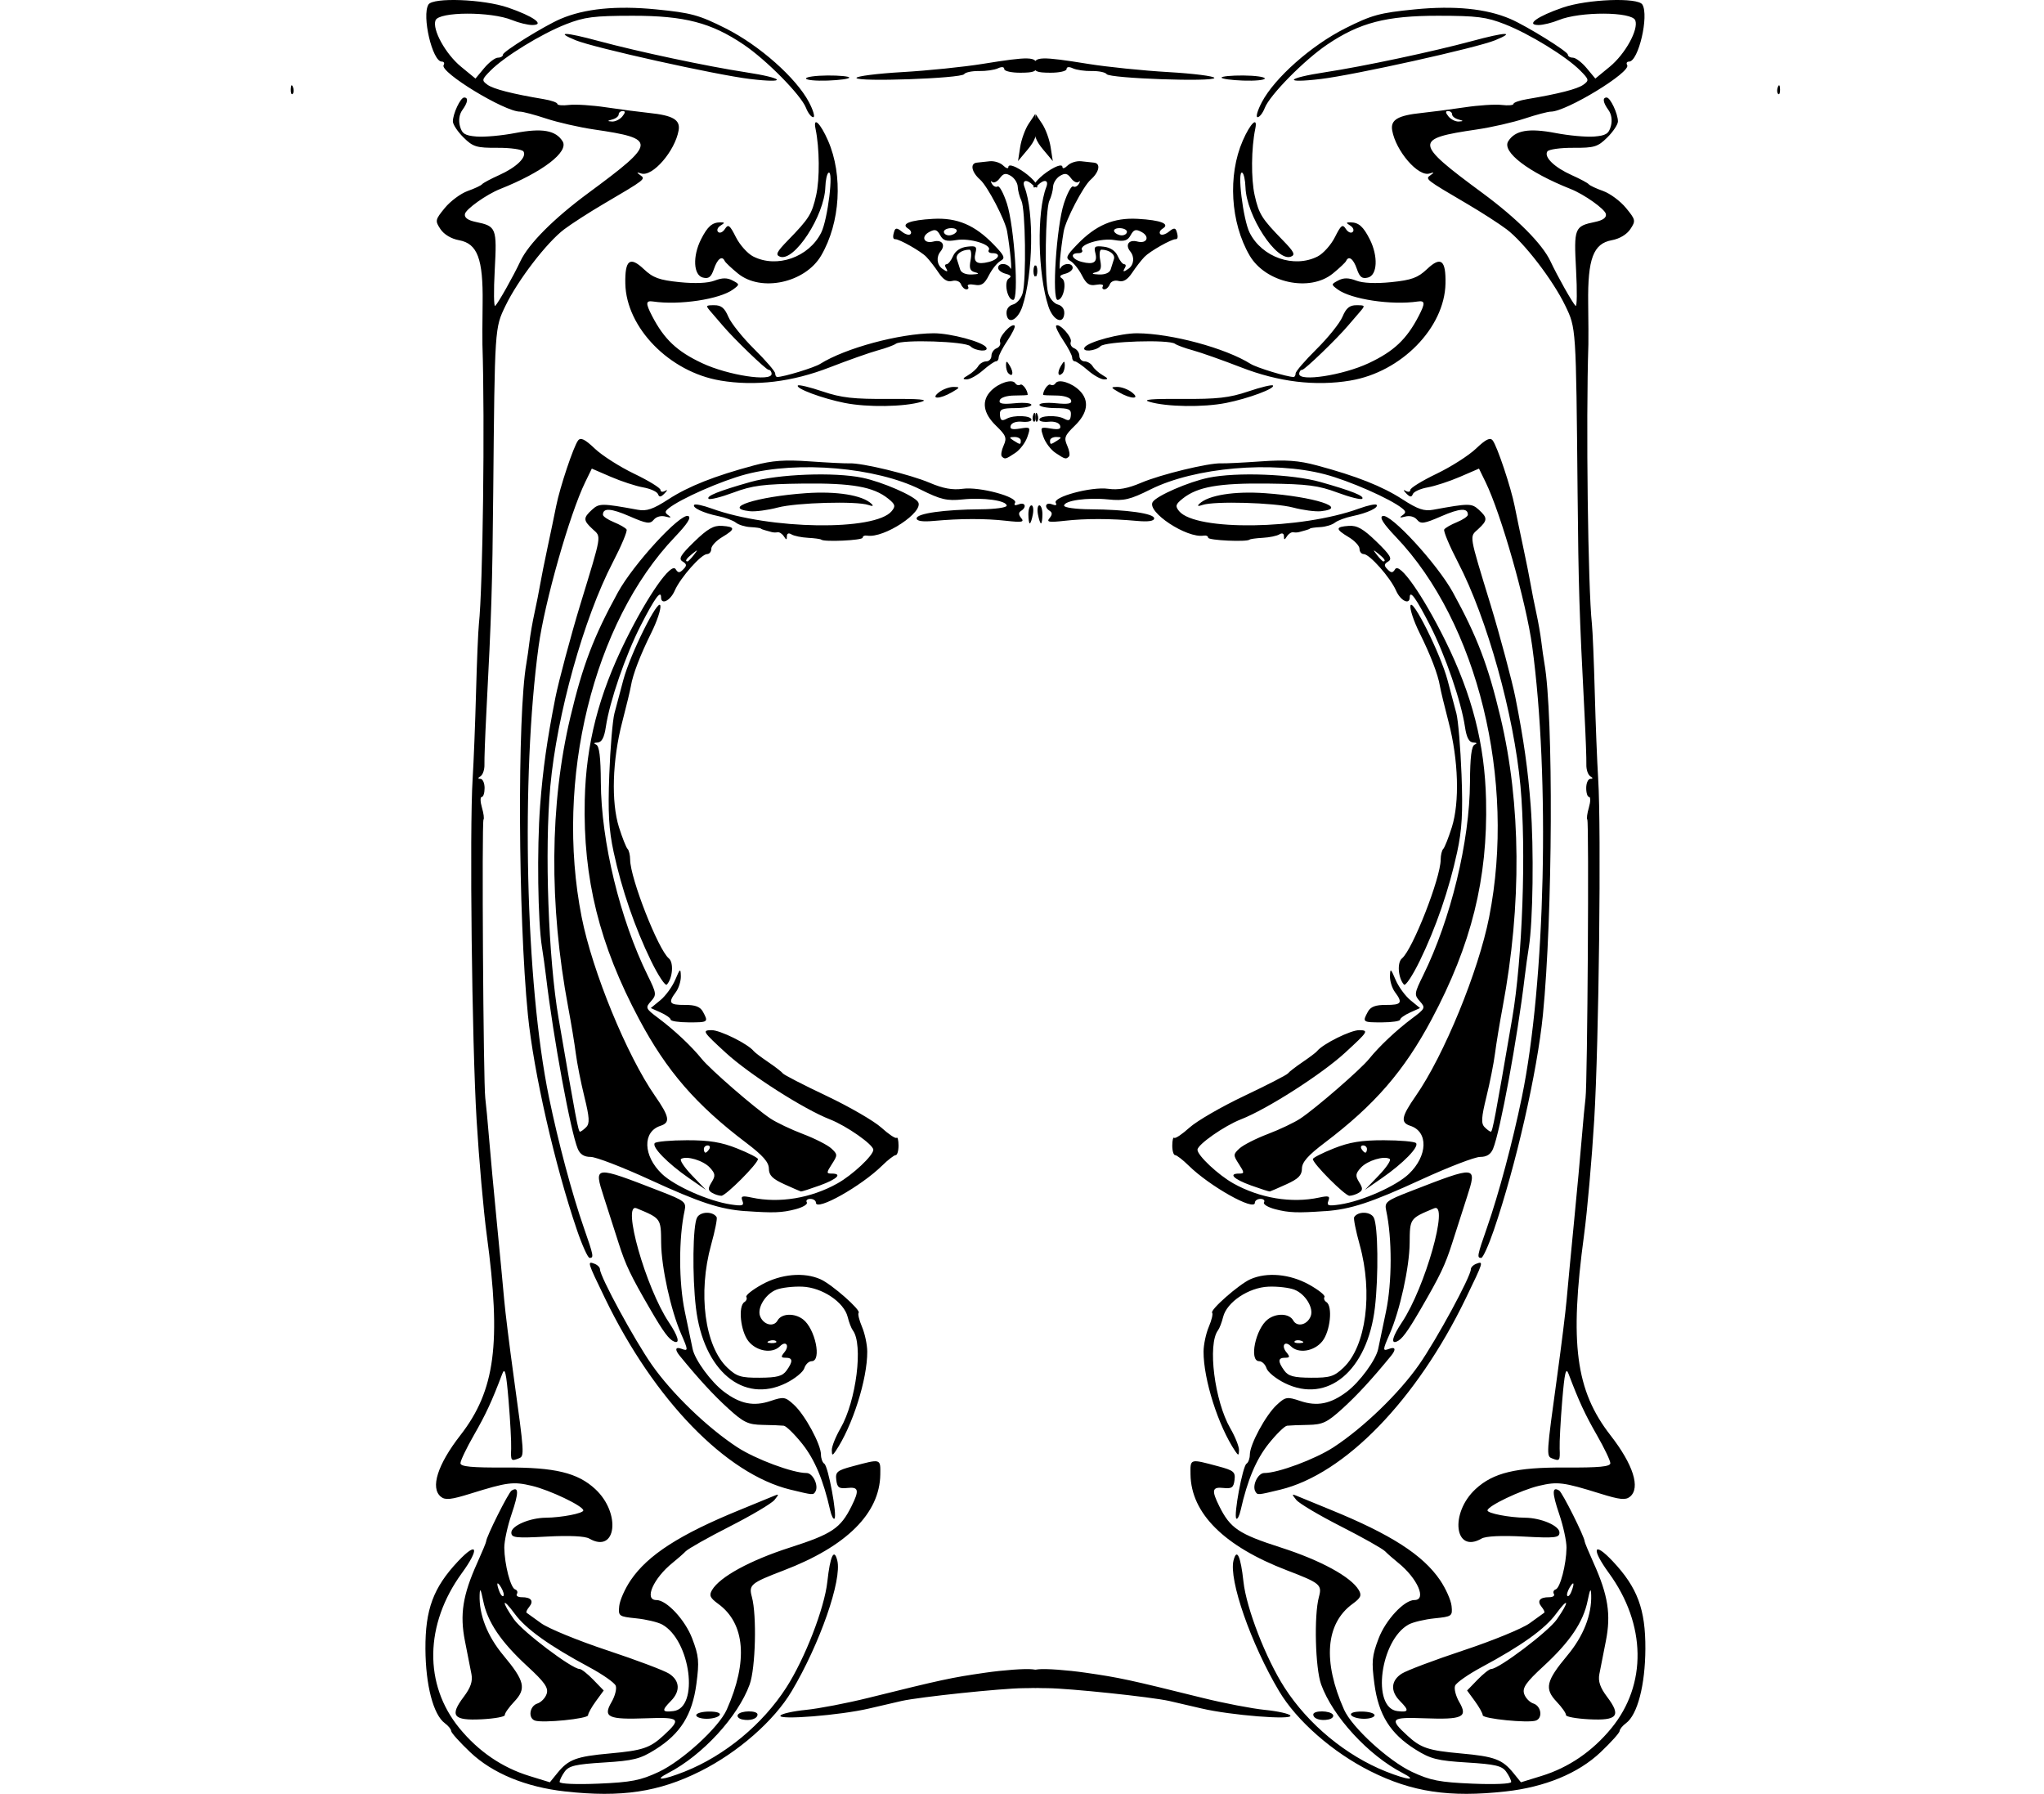
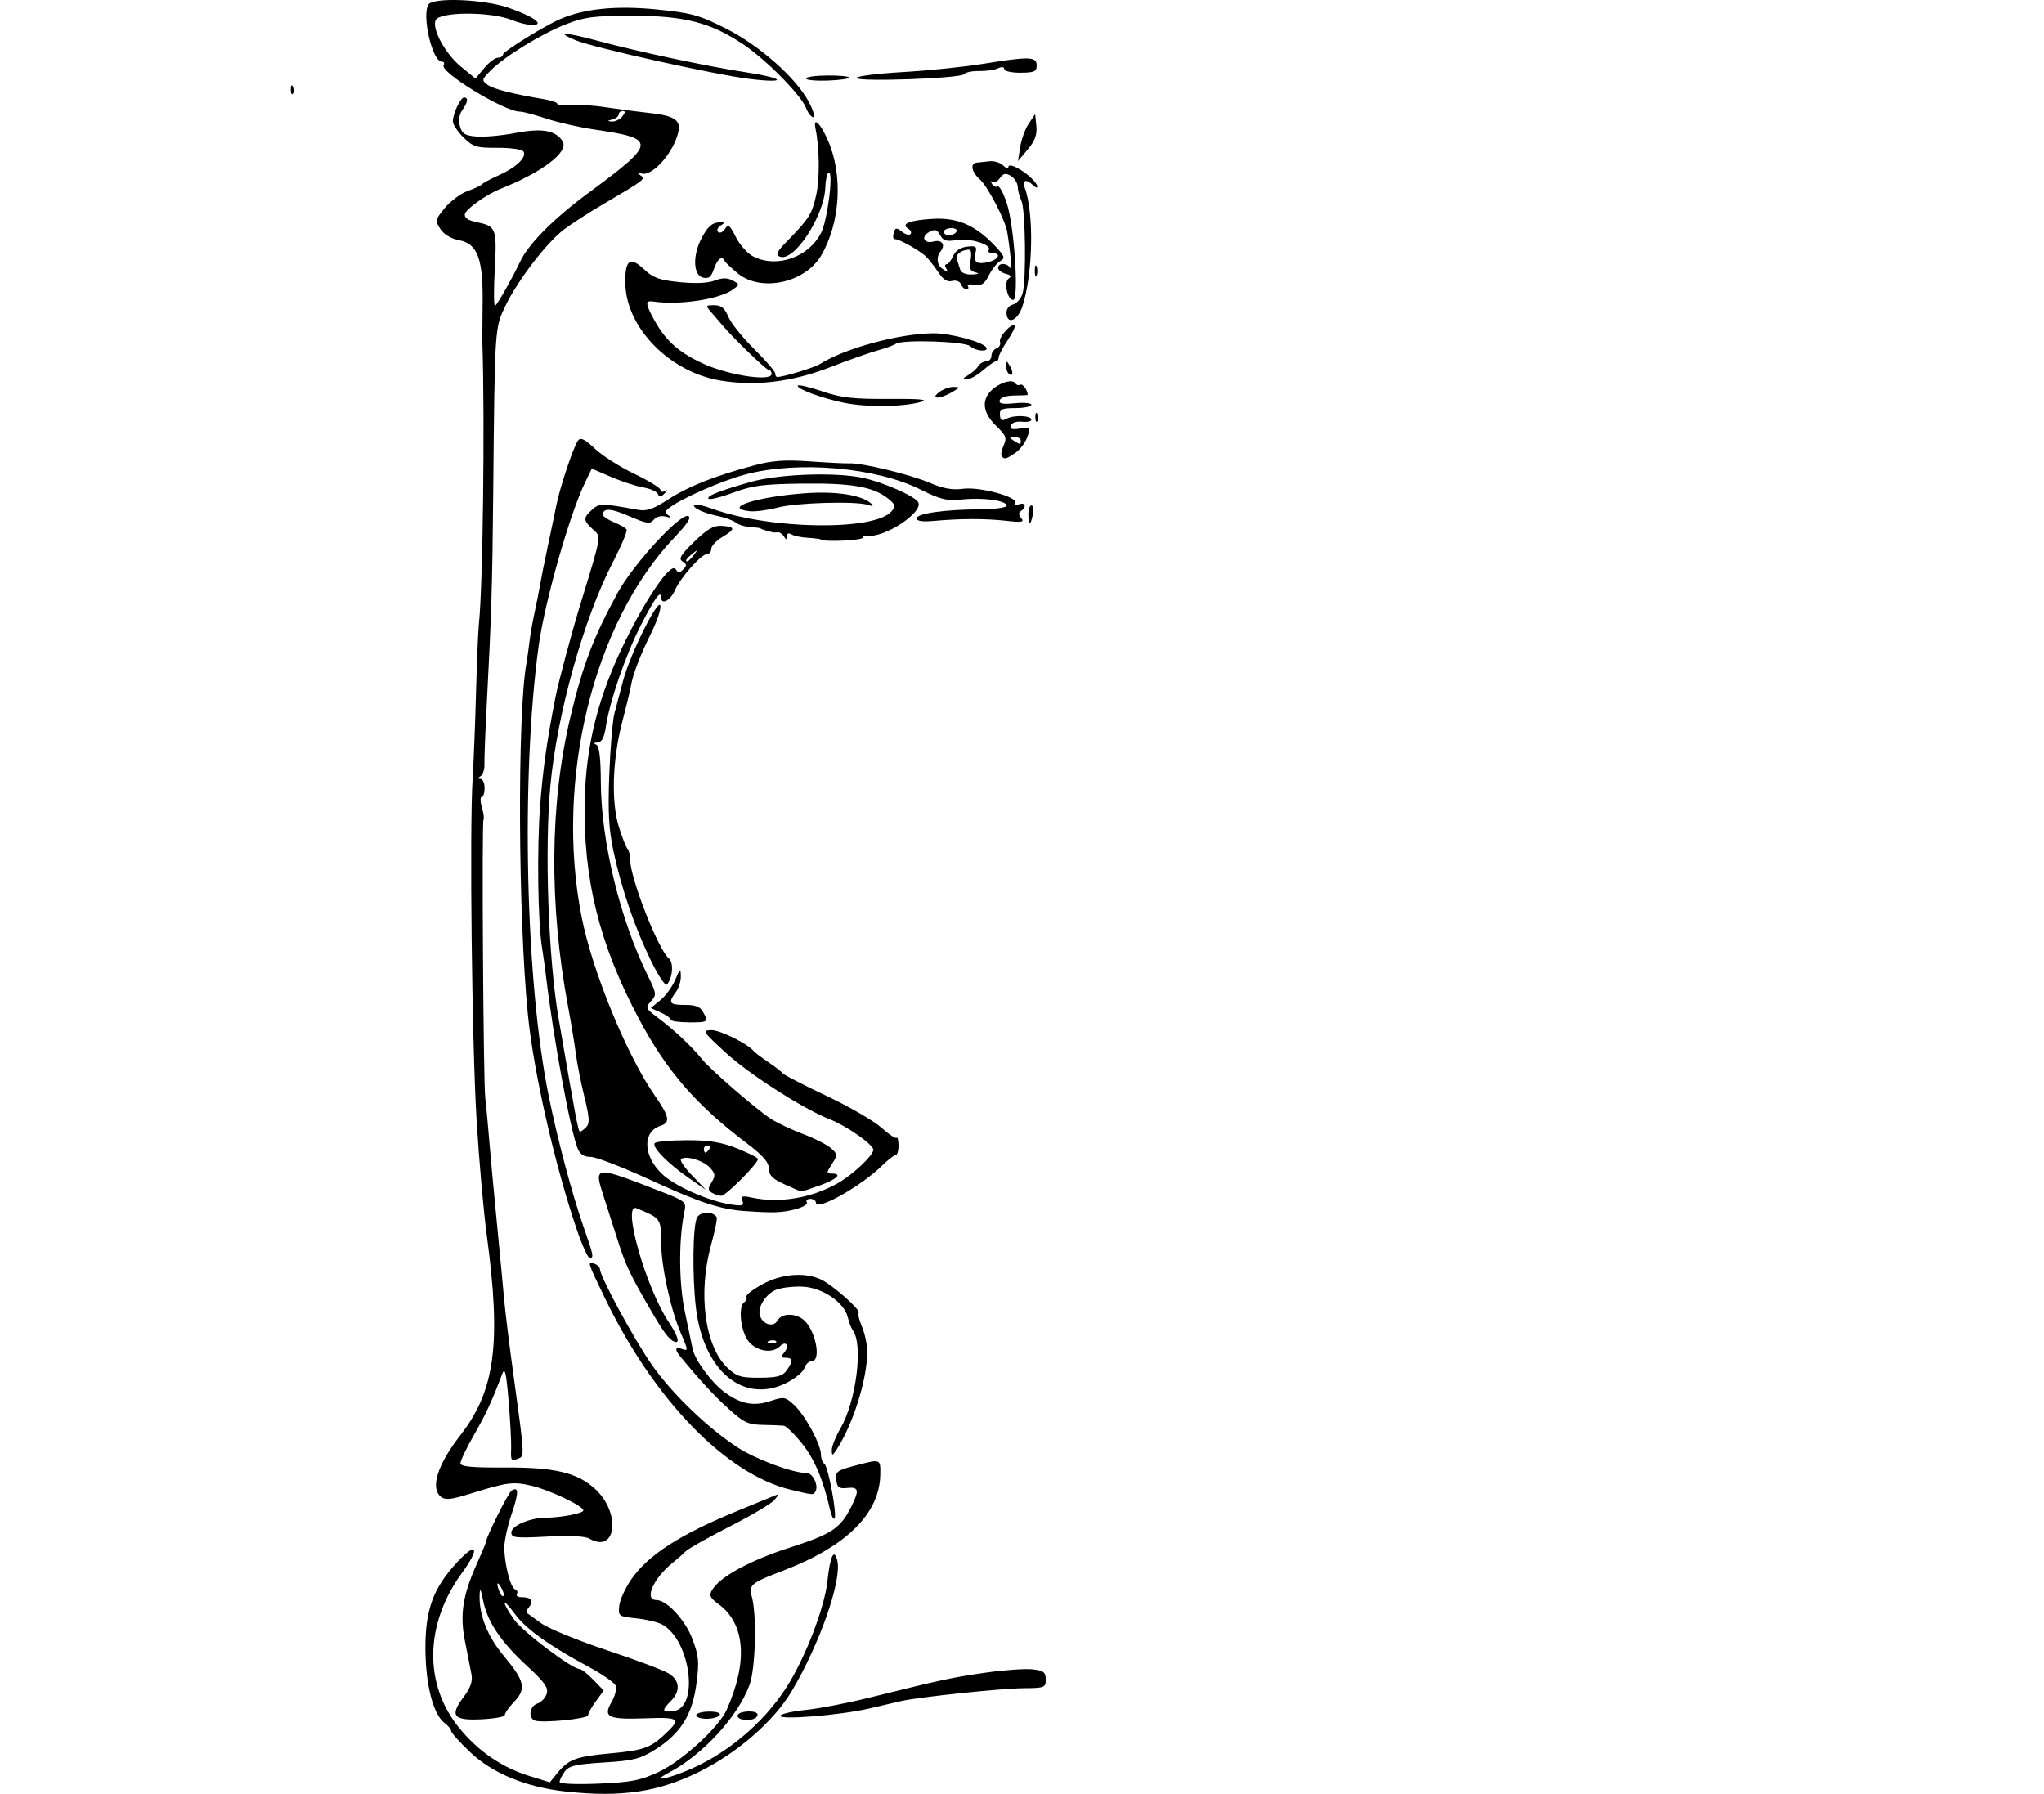
<svg xmlns="http://www.w3.org/2000/svg" xmlns:ns1="http://www.inkscape.org/namespaces/inkscape" xmlns:ns2="http://sodipodi.sourceforge.net/DTD/sodipodi-0.dtd" width="200mm" height="175.505mm" viewBox="0 0 200 175.505" version="1.1" id="svg2063" ns1:version="1.2 (dc2aeda, 2022-05-15)" ns2:docname="frame.svg" xml:space="preserve">
  <ns2:namedview id="namedview2065" pagecolor="#ffffff" bordercolor="#000000" borderopacity="0.25" ns1:showpageshadow="2" ns1:pageopacity="0.0" ns1:pagecheckerboard="0" ns1:deskcolor="#d1d1d1" ns1:document-units="mm" showgrid="false" ns1:zoom="0.39063903" ns1:cx="-152.31453" ns1:cy="252.15094" ns1:window-width="1463" ns1:window-height="1027" ns1:window-x="0" ns1:window-y="25" ns1:window-maximized="0" ns1:current-layer="layer1" showguides="true" />
  <defs id="defs2060" />
  <g ns1:label="Calque 1" ns1:groupmode="layer" id="layer1" transform="translate(-693.843,-175.237)">
    <path style="fill:#000000;stroke-width:0.353" d="m 749.154,350.509 c -3.863,-0.428 -7.127,-1.776 -9.303,-3.842 -1.024,-0.972 -1.863,-1.906 -1.864,-2.076 -9.5e-4,-0.169 -0.281,-0.514 -0.623,-0.765 -1.12,-0.825 -1.875,-3.721 -1.893,-7.263 -0.02,-3.872 0.773,-6.003 3.187,-8.57 1.9,-2.02 2.147,-1.276 0.382,1.147 -3.652,5.012 -3.744,10.912 -0.237,15.186 1.858,2.264 4.172,3.845 6.829,4.664 l 2.014,0.621 0.736,-0.906 c 1.087,-1.337 1.844,-1.619 5.147,-1.917 3.172,-0.286 3.907,-0.53 5.22,-1.736 1.811,-1.662 1.652,-1.826 -1.663,-1.703 -3.743,0.139 -4.268,-0.106 -3.406,-1.585 0.341,-0.585 0.525,-1.305 0.41,-1.6 -0.115,-0.296 -1.295,-1.12 -2.621,-1.832 -3.886,-2.086 -6.175,-3.726 -7.253,-5.197 -1.263,-1.723 -1.336,-1.25 -0.082,0.537 0.845,1.205 5.68,4.859 6.424,4.854 0.175,-9.9e-4 0.776,0.472 1.337,1.051 l 1.02,1.053 -0.766,1.048 c -0.421,0.577 -0.765,1.195 -0.764,1.374 0.002,0.343 -4.441,0.787 -5.201,0.52 -0.692,-0.244 -0.524,-1.419 0.237,-1.666 0.377,-0.122 0.789,-0.554 0.916,-0.959 0.183,-0.588 -0.202,-1.134 -1.909,-2.705 -2.58,-2.376 -3.887,-4.315 -4.307,-6.396 -0.234,-1.155 -0.323,-1.301 -0.347,-0.565 -0.065,1.943 0.757,4.032 2.327,5.914 2.09,2.506 2.264,3.255 1.054,4.532 -0.525,0.554 -0.937,1.142 -0.915,1.305 0.022,0.164 -0.996,0.35 -2.261,0.415 -2.783,0.142 -3.166,-0.334 -1.765,-2.192 0.683,-0.907 0.895,-1.525 0.76,-2.226 -0.102,-0.534 -0.388,-1.988 -0.635,-3.23 -0.518,-2.603 -0.22,-4.498 1.201,-7.652 0.48,-1.066 0.873,-2.012 0.872,-2.102 -0.002,-0.423 2.175,-4.777 2.487,-4.972 0.714,-0.447 0.715,0.205 0.003,2.299 -0.401,1.18 -0.722,2.661 -0.714,3.291 0.021,1.635 0.616,3.93 1.056,4.074 0.206,0.067 0.285,0.268 0.177,0.446 -0.109,0.178 0.103,0.322 0.47,0.32 0.92,-0.005 1.21,0.366 0.737,0.942 -0.218,0.266 -0.335,0.526 -0.258,0.577 0.076,0.051 0.718,0.514 1.426,1.028 0.708,0.514 3.619,1.708 6.468,2.652 2.85,0.945 5.573,1.971 6.051,2.281 1.054,0.682 1.122,1.711 0.177,2.668 -0.932,0.942 -0.884,1.132 0.25,0.992 2.543,-0.313 1.674,-6.947 -1.11,-8.471 -0.424,-0.232 -1.566,-0.503 -2.537,-0.602 -1.703,-0.174 -1.761,-0.216 -1.66,-1.208 0.058,-0.565 0.564,-1.703 1.125,-2.528 1.677,-2.467 4.811,-4.483 10.706,-6.885 1.549,-0.631 3.053,-1.249 3.344,-1.373 0.463,-0.198 0.466,-0.148 0.021,0.405 -0.279,0.347 -2.243,1.513 -4.363,2.591 -2.121,1.079 -4.067,2.174 -4.324,2.435 -0.257,0.26 -0.832,0.766 -1.277,1.122 -1.898,1.523 -2.831,3.659 -1.596,3.652 0.998,-0.006 2.81,1.94 3.503,3.761 0.652,1.712 0.702,2.254 0.411,4.443 -0.402,3.029 -1.56,4.879 -4.019,6.418 -1.485,0.93 -2.13,1.092 -5.038,1.272 -2.761,0.17 -3.42,0.324 -3.831,0.893 -0.273,0.378 -0.496,0.834 -0.495,1.012 0.001,0.186 1.622,0.256 3.793,0.164 3.217,-0.136 4.111,-0.31 5.903,-1.147 2.304,-1.078 5.883,-4.354 6.657,-6.095 2.102,-4.723 1.804,-8.428 -0.831,-10.345 -0.807,-0.588 -0.917,-0.831 -0.608,-1.356 0.756,-1.287 3.722,-2.906 7.62,-4.158 4.124,-1.325 4.948,-1.877 6.024,-4.036 0.785,-1.576 0.708,-1.916 -0.41,-1.792 -0.806,0.089 -0.988,-0.043 -1.078,-0.779 -0.097,-0.788 0.078,-0.936 1.58,-1.337 2.815,-0.753 2.748,-0.772 2.727,0.788 -0.05,3.808 -3.298,7.038 -9.446,9.391 -3.243,1.242 -3.442,1.408 -3.118,2.6 0.491,1.802 0.358,6.971 -0.219,8.565 -1.14,3.144 -4.613,6.921 -7.958,8.654 -1.549,0.803 -0.529,0.715 1.613,-0.138 3.918,-1.561 7.617,-4.622 9.931,-8.217 1.823,-2.833 3.734,-7.761 4.016,-10.355 0.273,-2.511 0.653,-3.329 0.971,-2.09 0.486,1.89 -1.704,8.173 -4.462,12.805 -1.725,2.896 -5.237,5.974 -8.929,7.825 -4.065,2.038 -7.737,2.588 -13.22,1.98 z m -6.264,-19.937 c -0.42,-0.713 -0.519,-0.483 -0.174,0.402 0.123,0.315 0.297,0.497 0.387,0.406 0.09,-0.091 -0.006,-0.455 -0.214,-0.808 z m 23.574,12.89 c -0.342,-0.074 -0.533,-0.282 -0.423,-0.462 0.256,-0.42 1.921,-0.439 1.924,-0.022 0.002,0.416 -0.726,0.651 -1.501,0.484 z m -4.496,-0.412 c -10e-4,-0.194 0.563,-0.356 1.254,-0.36 0.747,-0.004 1.168,0.136 1.039,0.347 -0.119,0.195 -0.683,0.357 -1.254,0.36 -0.571,0.003 -1.038,-0.153 -1.04,-0.347 z m 8.241,0.033 c 0.111,-0.181 1.23,-0.431 2.487,-0.556 1.258,-0.125 3.998,-0.651 6.09,-1.17 7.254,-1.799 8.124,-1.986 11.442,-2.465 1.834,-0.264 3.92,-0.416 4.634,-0.336 1.093,0.121 1.3,0.279 1.304,0.988 0.005,0.799 -0.111,0.844 -2.2,0.859 -2.133,0.016 -10.105,0.853 -11.899,1.249 -0.484,0.107 -1.911,0.438 -3.171,0.736 -2.82,0.666 -8.971,1.158 -8.689,0.694 z M 751.503,325.767 c -0.42,-0.241 -1.958,-0.314 -4.146,-0.196 -3.062,0.165 -3.478,0.118 -3.481,-0.394 -0.004,-0.661 1.796,-1.436 3.368,-1.451 1.546,-0.015 3.677,-0.428 3.675,-0.713 -0.002,-0.429 -3.279,-1.994 -5.044,-2.41 -1.82,-0.429 -2.387,-0.356 -5.989,0.765 -1.921,0.598 -2.478,0.656 -2.909,0.303 -1.047,-0.859 -0.323,-3.141 1.908,-6.009 3.411,-4.384 4.018,-8.984 2.586,-19.594 -0.314,-2.327 -0.762,-7.404 -0.996,-11.283 -0.455,-7.552 -0.698,-28.386 -0.387,-33.336 0.103,-1.65 0.254,-5.461 0.334,-8.469 0.081,-3.008 0.207,-6.025 0.28,-6.704 0.386,-3.563 0.591,-19.809 0.345,-27.343 -0.013,-0.388 -0.004,-2.214 0.019,-4.057 0.054,-4.322 -0.504,-5.808 -2.305,-6.136 -0.762,-0.138 -1.474,-0.563 -1.821,-1.086 -0.542,-0.817 -0.521,-0.917 0.432,-2.076 0.551,-0.67 1.556,-1.415 2.234,-1.655 0.678,-0.24 1.311,-0.538 1.407,-0.661 0.096,-0.123 0.843,-0.523 1.66,-0.889 1.694,-0.758 2.736,-1.766 2.392,-2.314 -0.129,-0.206 -1.269,-0.368 -2.533,-0.361 -2.071,0.012 -2.402,-0.089 -3.336,-1.012 -0.57,-0.564 -1.038,-1.268 -1.04,-1.565 -0.004,-0.751 0.743,-2.341 1.102,-2.343 0.435,-0.002 0.365,0.479 -0.179,1.231 -0.296,0.41 -0.385,1.006 -0.232,1.568 0.203,0.748 0.488,0.926 1.634,1.02 0.764,0.062 2.468,-0.093 3.788,-0.347 2.608,-0.5 3.95,-0.265 4.621,0.809 0.644,1.03 -1.972,3.028 -6.111,4.67 -1.328,0.527 -3.351,1.962 -3.445,2.445 -0.07,0.356 0.285,0.615 1.063,0.777 2.015,0.419 2.076,0.574 1.854,4.7 -0.111,2.062 -0.09,3.644 0.046,3.515 0.298,-0.282 1.767,-2.89 2.461,-4.367 0.801,-1.706 3.272,-4.186 6.667,-6.69 6.692,-4.937 6.724,-5.3 0.541,-6.205 -1.431,-0.209 -3.532,-0.688 -4.669,-1.064 -1.137,-0.376 -2.295,-0.682 -2.573,-0.681 -1.51,0.009 -7.887,-3.877 -7.474,-4.554 0.115,-0.189 0.034,-0.343 -0.182,-0.342 -0.918,0.005 -1.969,-4.492 -1.304,-5.581 0.437,-0.717 5.365,-0.532 7.774,0.292 2.49,0.851 3.682,1.704 2.391,1.711 -0.436,0.002 -1.325,-0.215 -1.977,-0.482 -2.076,-0.854 -7.17,-0.836 -7.495,0.026 -0.338,0.895 0.981,3.289 2.498,4.535 l 1.412,1.159 0.849,-1.02 c 0.467,-0.561 1.073,-1.022 1.346,-1.023 0.274,-0.002 0.497,-0.137 0.496,-0.3 -0.002,-0.303 4.026,-2.802 5.625,-3.49 2.348,-1.01 5.452,-1.32 9.361,-0.935 3.431,0.338 4.194,0.547 6.798,1.855 3.302,1.66 6.898,4.842 8.15,7.212 0.43,0.814 0.621,1.48 0.426,1.481 -0.196,0.001 -0.514,-0.407 -0.707,-0.906 -0.486,-1.257 -3.857,-4.68 -6.103,-6.197 -3.179,-2.148 -5.785,-2.824 -10.871,-2.821 -3.797,0.003 -4.703,0.118 -6.522,0.831 -2.418,0.948 -6.016,3.159 -7.373,4.532 -0.865,0.874 -0.884,0.964 -0.301,1.386 0.584,0.422 2.426,0.894 5.511,1.41 0.728,0.122 1.325,0.331 1.326,0.464 7.5e-4,0.133 0.517,0.18 1.147,0.103 0.63,-0.077 2.258,0.027 3.617,0.231 1.359,0.204 3.251,0.451 4.203,0.55 2.354,0.243 3.081,0.672 2.899,1.71 -0.355,2.022 -2.552,4.56 -3.65,4.217 -0.468,-0.147 -0.49,-0.113 -0.105,0.159 0.549,0.387 0.542,0.392 -3.646,2.852 -1.354,0.795 -3.059,1.895 -3.79,2.444 -1.696,1.275 -4.536,4.969 -5.744,7.475 -1.063,2.205 -1.052,2.038 -1.205,18.25 -0.088,9.319 -0.165,11.798 -0.679,21.7 -0.116,2.232 -0.197,4.455 -0.18,4.939 0.017,0.484 -0.153,0.999 -0.377,1.143 -0.291,0.187 -0.294,0.264 -0.011,0.266 0.218,0.002 0.399,0.4 0.402,0.885 0.003,0.485 -0.123,0.883 -0.279,0.884 -0.156,8.8e-4 -0.148,0.465 0.018,1.032 0.166,0.567 0.236,1.097 0.155,1.179 -0.179,0.181 -0.017,25.761 0.173,27.245 0.074,0.582 0.239,2.327 0.366,3.879 0.127,1.552 0.471,5.28 0.765,8.286 0.294,3.006 0.618,6.417 0.72,7.581 0.102,1.164 0.514,4.495 0.916,7.403 1.064,7.703 1.076,7.885 0.523,8.101 -0.769,0.3 -0.805,0.255 -0.758,-0.956 0.024,-0.631 -0.088,-2.729 -0.249,-4.662 -0.233,-2.788 -0.362,-3.334 -0.624,-2.642 -1.016,2.686 -1.59,3.926 -2.776,5.996 -0.723,1.262 -1.313,2.496 -1.311,2.741 0.002,0.336 1.089,0.44 4.408,0.422 4.821,-0.027 7.053,0.509 8.78,2.108 2.548,2.361 2.066,6.365 -0.583,4.846 z m 3.232,-139.136 c 0.301,-0.367 0.314,-0.531 0.04,-0.529 -0.218,0.001 -0.395,0.149 -0.394,0.329 0.001,0.18 -0.276,0.401 -0.615,0.492 -0.52,0.139 -0.527,0.171 -0.042,0.203 0.316,0.021 0.771,-0.202 1.011,-0.494 z m 20.338,136.366 c -0.665,-2.956 -1.518,-4.981 -2.743,-6.513 -0.751,-0.939 -1.56,-1.73 -1.798,-1.759 -0.238,-0.028 -1.168,-0.065 -2.067,-0.081 -1.419,-0.026 -1.861,-0.236 -3.36,-1.6 -1.453,-1.321 -2.871,-2.861 -4.753,-5.16 -0.505,-0.617 -0.427,-0.911 0.181,-0.682 0.663,0.25 0.66,0.148 -0.044,-1.462 -1.004,-2.294 -1.932,-6.518 -1.953,-8.885 -0.021,-2.429 -0.002,-2.402 -2.402,-3.403 -1.48,-0.617 0.894,7.771 3.158,11.16 0.898,1.344 1.114,2.108 0.534,1.89 -0.512,-0.193 -1.059,-0.927 -2.366,-3.18 -1.922,-3.311 -2.393,-4.296 -3.08,-6.443 -0.403,-1.259 -1.055,-3.29 -1.449,-4.514 -1.003,-3.114 -1.011,-3.113 5.508,-0.584 2.395,0.929 2.571,1.068 2.393,1.886 -0.589,2.707 -0.581,7.037 0.018,9.89 0.344,1.641 0.688,3.286 0.764,3.656 0.22,1.075 1.807,3.239 3.073,4.191 1.592,1.197 2.9,1.456 4.552,0.901 1.293,-0.435 1.439,-0.411 2.299,0.382 1.074,0.991 2.629,3.859 2.634,4.861 0.002,0.383 0.149,0.785 0.326,0.893 0.38,0.232 1.28,5.084 0.997,5.37 -0.107,0.108 -0.296,-0.259 -0.421,-0.814 z m -3.881,-2.016 c -6.306,-1.525 -13.331,-8.765 -18.138,-18.695 -1.757,-3.63 -1.773,-3.683 -1.037,-3.405 0.292,0.11 0.531,0.352 0.532,0.538 0.004,0.716 3.356,6.889 5.072,9.342 1.962,2.805 5.413,6.137 8.35,8.062 1.787,1.172 5.452,2.537 6.79,2.53 0.623,-0.004 1.216,1.244 0.864,1.82 -0.213,0.348 -0.192,0.35 -2.433,-0.192 z m 4.041,-3.873 c -0.005,-0.353 0.377,-1.31 0.849,-2.126 1.546,-2.672 2.244,-8.226 1.206,-9.59 -0.147,-0.193 -0.372,-0.78 -0.501,-1.304 -0.356,-1.455 -2.501,-2.889 -4.439,-2.968 -0.892,-0.036 -2.035,0.098 -2.542,0.298 -1.068,0.422 -1.903,1.788 -1.587,2.598 0.332,0.85 1.331,1.092 1.706,0.413 0.384,-0.695 1.633,-0.754 2.482,-0.117 1.203,0.903 1.868,4.095 0.855,4.1 -0.278,0.002 -0.601,0.31 -0.718,0.686 -0.117,0.376 -0.927,1.034 -1.801,1.463 -4.177,2.051 -8.076,-1.215 -8.806,-7.377 -0.368,-3.108 -0.307,-8.032 0.109,-8.821 0.321,-0.609 1.548,-0.637 1.919,-0.044 0.08,0.128 -0.162,1.341 -0.538,2.695 -1.315,4.731 -0.629,9.935 1.587,12.034 0.913,0.865 1.321,0.991 3.17,0.981 1.693,-0.01 2.222,-0.151 2.619,-0.7 0.648,-0.897 0.626,-1.259 -0.079,-1.255 -0.473,0.003 -0.495,-0.091 -0.129,-0.537 0.537,-0.655 0.146,-1.175 -0.44,-0.583 -0.738,0.747 -2.286,0.498 -3.076,-0.495 -0.78,-0.98 -1.033,-3.435 -0.394,-3.834 0.197,-0.123 0.279,-0.348 0.184,-0.501 -0.095,-0.152 0.595,-0.701 1.534,-1.219 1.868,-1.03 4.112,-1.229 5.726,-0.508 1.111,0.497 3.984,3.025 3.73,3.282 -0.097,0.098 0.051,0.715 0.329,1.371 0.278,0.655 0.509,1.743 0.513,2.416 0.015,2.709 -1.443,7.297 -3.1,9.752 -0.306,0.453 -0.36,0.437 -0.368,-0.112 z m -5.453,-10.652 c -0.118,-0.117 -0.422,-0.127 -0.676,-0.024 -0.281,0.114 -0.197,0.197 0.214,0.212 0.372,0.013 0.58,-0.071 0.462,-0.188 z m -19.483,-10.878 c -2.154,-6.293 -4.243,-15.454 -4.8,-21.052 -0.961,-9.658 -1.045,-29.326 -0.147,-34.396 0.086,-0.486 0.222,-1.439 0.302,-2.118 0.08,-0.68 0.302,-1.951 0.494,-2.825 0.192,-0.874 0.437,-2.108 0.544,-2.742 0.107,-0.634 0.441,-2.303 0.742,-3.708 0.301,-1.406 0.674,-3.199 0.83,-3.986 0.363,-1.838 1.709,-5.86 2.148,-6.422 0.252,-0.323 0.667,-0.12 1.633,0.799 0.712,0.677 2.449,1.785 3.86,2.462 1.411,0.677 2.566,1.388 2.567,1.58 10e-4,0.192 0.2,0.236 0.442,0.098 0.278,-0.159 0.262,-0.069 -0.043,0.244 -0.363,0.373 -0.522,0.39 -0.643,0.067 -0.088,-0.236 -0.745,-0.533 -1.459,-0.659 -0.714,-0.127 -2.135,-0.592 -3.157,-1.033 l -1.859,-0.803 -0.638,1.308 c -1.532,3.141 -3.978,11.743 -4.567,16.063 -1.75,12.839 -1.29,32.948 1.01,44.125 0.904,4.393 2.256,9.452 3.41,12.759 0.966,2.767 1.004,2.966 0.568,2.969 -0.167,9.4e-4 -0.724,-1.226 -1.237,-2.727 z m 16.508,-1.845 c -2.498,-0.176 -4.49,-0.831 -9.416,-3.095 -2.654,-1.22 -5.243,-2.215 -5.753,-2.212 -0.63,0.004 -1.033,-0.249 -1.258,-0.787 -0.702,-1.682 -2.394,-10.86 -3.102,-16.828 -0.104,-0.873 -0.284,-2.177 -0.402,-2.898 -0.407,-2.504 -0.501,-9.644 -0.181,-13.856 0.271,-3.568 0.671,-6.395 1.499,-10.592 0.303,-1.538 1.541,-6.163 2.41,-9.01 2.163,-7.083 2.092,-6.656 1.238,-7.442 -0.94,-0.866 -0.949,-1.103 -0.071,-1.906 0.699,-0.64 0.956,-0.64 4.469,0.003 0.88,0.161 1.503,-0.051 3.003,-1.022 1.971,-1.277 4.501,-2.278 8.387,-3.32 1.778,-0.476 2.999,-0.564 5.466,-0.39 1.747,0.123 3.494,0.209 3.882,0.192 1.222,-0.055 5.927,1.087 7.836,1.902 1.309,0.559 2.233,0.726 3.236,0.586 1.634,-0.229 5.464,0.808 5.113,1.384 -0.138,0.226 8.8e-4,0.28 0.361,0.14 0.639,-0.249 0.817,0.271 0.221,0.644 -0.254,0.159 -0.246,0.377 0.027,0.702 0.326,0.388 0.066,0.434 -1.481,0.261 -2.045,-0.229 -4.466,-0.225 -7.079,0.013 -1.104,0.101 -1.676,0.015 -1.677,-0.251 -0.003,-0.479 2.701,-0.862 6.257,-0.887 1.407,-0.01 2.557,-0.169 2.556,-0.354 -0.003,-0.5 -2.263,-0.819 -4.319,-0.61 -1.545,0.157 -2.141,0.016 -4.131,-0.978 -4.324,-2.159 -11.938,-2.822 -17.05,-1.484 -2.414,0.632 -6.439,2.404 -7.588,3.34 -0.373,0.304 -0.373,0.428 0.004,0.687 0.311,0.214 0.218,0.25 -0.286,0.113 -0.442,-0.121 -0.916,0.005 -1.165,0.308 -0.361,0.44 -0.691,0.393 -2.369,-0.338 -1.821,-0.793 -2.607,-0.838 -2.603,-0.149 8.9e-4,0.159 0.482,0.485 1.07,0.725 0.588,0.24 1.147,0.562 1.244,0.716 0.097,0.154 -0.512,1.606 -1.353,3.225 -2.842,5.472 -5.465,14.873 -6.108,21.886 -0.573,6.252 -0.196,16.869 0.807,22.708 1.67,9.725 1.929,11.102 2.093,11.101 0.093,-5.3e-4 0.368,-0.202 0.611,-0.448 0.356,-0.36 0.321,-0.94 -0.179,-2.97 -0.342,-1.387 -0.719,-3.292 -0.839,-4.234 -0.12,-0.941 -0.455,-2.976 -0.745,-4.522 -1.883,-10.038 -1.809,-19.893 0.214,-28.391 1.207,-5.072 2.272,-7.866 4.647,-12.196 1.525,-2.78 6.113,-7.767 6.879,-7.478 0.335,0.126 -0.067,0.759 -1.304,2.055 -7.984,8.358 -11.766,23.781 -9.119,37.187 1.05,5.318 4.423,13.536 7.181,17.497 1.412,2.029 1.517,2.606 0.53,2.925 -1.774,0.574 -1.703,2.934 0.141,4.701 1.241,1.189 4.55,2.659 6.734,2.991 1.152,0.175 1.33,0.12 1.145,-0.353 -0.183,-0.469 -0.033,-0.521 0.915,-0.318 2.693,0.576 5.794,0.063 8.384,-1.387 1.479,-0.828 3.512,-2.735 3.509,-3.292 -0.003,-0.507 -2.625,-2.343 -4.25,-2.975 -2.556,-0.994 -7.889,-4.405 -10.189,-6.517 -2.254,-2.069 -2.331,-2.19 -1.407,-2.211 0.835,-0.019 3.599,1.352 4.15,2.058 0.098,0.125 0.735,0.606 1.417,1.069 0.682,0.463 1.324,0.96 1.428,1.105 0.104,0.145 2.021,1.133 4.261,2.194 2.24,1.062 4.66,2.462 5.377,3.112 0.718,0.65 1.388,1.098 1.49,0.995 0.102,-0.103 0.187,0.236 0.19,0.754 0.003,0.517 -0.123,0.941 -0.281,0.942 -0.157,8.9e-4 -0.75,0.459 -1.317,1.017 -2.063,2.031 -6.48,4.508 -6.485,3.637 -10e-4,-0.207 -0.25,-0.375 -0.552,-0.373 -0.302,0.002 -0.456,0.154 -0.34,0.338 0.115,0.184 -0.39,0.489 -1.122,0.678 -1.321,0.34 -2.141,0.37 -4.86,0.178 z m -3.306,-1.804 c -0.392,-0.245 -0.395,-0.427 -0.021,-1.033 0.386,-0.625 0.36,-0.838 -0.173,-1.42 -0.636,-0.695 -2.277,-1.19 -2.82,-0.85 -0.164,0.102 0.316,0.825 1.065,1.605 l 1.363,1.419 -1.654,-1.145 c -2.103,-1.455 -3.689,-3.085 -3.342,-3.434 0.148,-0.148 1.564,-0.273 3.148,-0.276 2.188,-0.004 3.368,0.189 4.913,0.807 1.118,0.447 2.031,0.914 2.028,1.037 -0.009,0.45 -3.143,3.593 -3.58,3.59 -0.248,-0.002 -0.664,-0.137 -0.926,-0.3 z m -0.256,-4.274 c 0.119,-0.195 0.048,-0.353 -0.158,-0.352 -0.205,0.001 -0.373,0.161 -0.372,0.355 10e-4,0.194 0.072,0.352 0.158,0.352 0.086,-4.9e-4 0.253,-0.16 0.372,-0.355 z m 7.34,3.443 c -1.16,-0.525 -1.504,-0.874 -1.508,-1.529 -0.004,-0.625 -0.587,-1.288 -2.219,-2.523 -4.896,-3.703 -7.773,-7.021 -10.468,-12.074 -3.9,-7.311 -5.504,-13.774 -5.328,-21.469 0.125,-5.464 1.357,-10.272 4,-15.615 2.187,-4.421 4.46,-7.659 4.891,-6.969 0.243,0.389 0.383,0.393 0.749,0.023 0.366,-0.37 0.353,-0.514 -0.071,-0.773 -0.419,-0.256 -0.194,-0.634 1.15,-1.937 1.308,-1.268 1.898,-1.603 2.718,-1.545 1.32,0.093 1.319,0.316 -0.005,1.108 -0.58,0.347 -1.053,0.86 -1.052,1.14 0.002,0.28 -0.184,0.51 -0.413,0.512 -0.571,0.003 -2.607,2.303 -3.159,3.569 -0.434,0.995 -1.336,1.446 -1.34,0.669 -0.004,-0.781 -0.631,0.084 -1.992,2.749 -1.494,2.926 -3.042,7.425 -3.412,9.914 -0.156,1.052 -0.398,1.51 -0.809,1.532 -0.366,0.019 -0.42,0.097 -0.144,0.207 0.312,0.124 0.448,1.207 0.462,3.684 0.033,5.803 1.877,13.407 4.587,18.906 0.864,1.755 0.882,1.893 0.319,2.522 -0.567,0.634 -0.533,0.712 0.738,1.662 1.558,1.164 3.232,2.739 4.231,3.979 0.825,1.024 5.171,4.796 6.715,5.828 0.584,0.391 2.017,1.073 3.184,1.516 1.167,0.443 2.417,1.079 2.778,1.413 0.625,0.578 0.627,0.653 0.056,1.535 -0.543,0.839 -0.546,0.927 -0.031,0.925 1.1,-0.006 0.556,0.543 -1.147,1.158 -0.946,0.342 -1.778,0.609 -1.849,0.593 -0.071,-0.016 -0.806,-0.335 -1.632,-0.71 z m -8.857,-61.556 c 0.436,-0.562 0.423,-0.574 -0.134,-0.132 -0.585,0.464 -0.77,0.755 -0.48,0.753 0.073,-4.1e-4 0.349,-0.28 0.614,-0.621 z m -2.258,45.456 c -8.2e-4,-0.144 -0.439,-0.459 -0.974,-0.699 l -0.973,-0.437 0.935,-0.766 c 0.514,-0.421 1.171,-1.323 1.459,-2.004 0.472,-1.115 0.526,-1.15 0.547,-0.356 0.013,0.485 -0.209,1.191 -0.492,1.57 -0.784,1.048 -0.634,1.259 0.888,1.25 1.022,-0.006 1.498,0.175 1.768,0.672 0.55,1.014 0.515,1.039 -1.393,1.035 -0.97,-0.003 -1.765,-0.122 -1.765,-0.266 z m -1.911,-5.728 c -1.588,-3.254 -2.886,-7.027 -3.67,-10.668 -0.475,-2.204 -0.568,-3.858 -0.427,-7.582 0.099,-2.62 0.326,-5.32 0.506,-6 0.179,-0.68 0.57,-2.148 0.868,-3.261 0.686,-2.562 3.45,-8.103 3.625,-7.266 0.07,0.335 -0.329,1.528 -0.886,2.651 -1.089,2.192 -1.815,4.088 -2,5.222 -0.064,0.388 -0.447,1.978 -0.852,3.533 -0.961,3.685 -1.087,7.823 -0.313,10.275 0.325,1.029 0.702,1.981 0.839,2.116 0.137,0.135 0.251,0.611 0.253,1.058 0.01,1.814 2.752,8.807 3.786,9.655 0.494,0.405 0.378,1.927 -0.195,2.567 -0.146,0.163 -0.836,-0.871 -1.533,-2.299 z m 16.641,-41.237 c -0.064,-0.063 -0.646,-0.143 -1.295,-0.178 -0.648,-0.035 -1.378,-0.186 -1.621,-0.337 -0.27,-0.167 -0.444,-0.094 -0.445,0.187 -0.002,0.379 -0.056,0.379 -0.297,0.004 -0.162,-0.252 -0.438,-0.43 -0.614,-0.396 -0.176,0.034 -0.439,0.024 -0.585,-0.022 -0.146,-0.046 -0.424,-0.123 -0.618,-0.171 -0.194,-0.047 -0.393,-0.126 -0.442,-0.176 -0.049,-0.049 -0.507,-0.111 -1.019,-0.138 -0.512,-0.027 -1.148,-0.222 -1.414,-0.435 -0.266,-0.212 -1.04,-0.499 -1.72,-0.638 -1.449,-0.295 -2.613,-0.845 -2.351,-1.11 0.101,-0.102 0.87,0.064 1.708,0.369 5.687,2.071 15.996,2.217 17.609,0.251 0.4,-0.487 0.349,-0.665 -0.352,-1.226 -1.445,-1.157 -3.544,-1.526 -8.342,-1.468 -3.859,0.047 -4.936,0.186 -6.795,0.879 -1.215,0.453 -2.307,0.726 -2.427,0.608 -0.263,-0.26 1.005,-0.769 4.09,-1.642 2.755,-0.779 8.202,-0.986 10.949,-0.417 1.953,0.405 5.076,1.764 5.459,2.375 0.606,0.968 -3.344,3.573 -4.986,3.288 -0.243,-0.042 -0.441,0.05 -0.44,0.203 10e-4,0.262 -3.801,0.438 -4.054,0.188 z m 20.269,-2.469 c -0.003,-0.485 0.132,-0.883 0.299,-0.884 0.167,-9.4e-4 0.23,0.396 0.14,0.881 -0.09,0.486 -0.224,0.883 -0.299,0.884 -0.074,4.2e-4 -0.138,-0.396 -0.14,-0.881 z m -27.254,-0.311 c -2.795,-0.306 0.677,-1.425 5.469,-1.764 3.029,-0.214 5.555,0.194 6.433,1.04 0.232,0.223 0.128,0.263 -0.299,0.114 -1.151,-0.4 -7.049,-0.234 -8.871,0.249 -0.969,0.257 -2.198,0.419 -2.732,0.361 z m 24.659,-5.355 c -0.117,-0.116 -0.04,-0.596 0.171,-1.066 0.337,-0.751 0.246,-0.989 -0.74,-1.943 -1.274,-1.232 -1.448,-2.449 -0.488,-3.421 0.772,-0.781 2.085,-1.189 2.369,-0.736 0.112,0.178 0.334,0.242 0.493,0.143 0.222,-0.139 0.721,0.546 0.724,0.992 2e-4,0.035 -0.581,0.065 -1.292,0.067 -0.745,10e-4 -1.356,0.196 -1.443,0.459 -0.113,0.342 0.255,0.416 1.471,0.297 0.891,-0.088 1.622,-0.019 1.623,0.153 9.7e-4,0.172 -0.703,0.316 -1.564,0.321 -1.328,0.007 -1.557,0.112 -1.511,0.687 0.043,0.527 0.189,0.606 0.659,0.351 0.712,-0.386 2.421,-0.315 2.423,0.102 9e-4,0.159 -0.419,0.246 -0.932,0.193 -0.536,-0.055 -1.002,0.103 -1.095,0.373 -0.118,0.344 0.123,0.423 0.904,0.295 1.035,-0.169 1.055,-0.145 0.722,0.827 -0.189,0.551 -0.721,1.252 -1.183,1.559 -0.942,0.625 -1.014,0.644 -1.313,0.348 z m 1.849,-1.563 c -10e-4,-0.194 -0.28,-0.349 -0.619,-0.344 -0.528,0.008 -0.54,0.058 -0.086,0.348 0.668,0.426 0.708,0.426 0.706,-0.004 z m 1.426,-2.331 c 0.015,-0.411 0.098,-0.495 0.212,-0.214 0.103,0.254 0.092,0.558 -0.024,0.676 -0.117,0.118 -0.201,-0.09 -0.188,-0.462 z m -18.642,-1.341 c -2.208,-0.44 -4.867,-1.432 -4.59,-1.712 0.095,-0.096 1.185,0.168 2.423,0.586 1.835,0.621 3.031,0.755 6.484,0.729 2.974,-0.022 3.919,0.062 3.177,0.282 -1.682,0.5 -5.283,0.555 -7.493,0.114 z m 9.231,-1.057 c 0.375,-0.287 1.009,-0.518 1.408,-0.513 0.664,0.008 0.651,0.052 -0.153,0.518 -1.213,0.703 -2.175,0.699 -1.256,-0.004 z m -21.408,-1.139 c -4.962,-0.824 -9.212,-5.159 -9.299,-9.485 -0.047,-2.314 0.448,-2.701 1.81,-1.414 0.898,0.849 1.511,1.072 3.495,1.273 1.527,0.155 2.782,0.1 3.434,-0.151 0.746,-0.286 1.227,-0.29 1.753,-0.013 0.707,0.373 0.709,0.394 0.057,0.876 -1.306,0.966 -5.264,1.563 -7.835,1.182 -0.724,-0.107 -0.743,0.162 -0.099,1.408 1.186,2.292 2.444,3.477 4.917,4.633 2.521,1.178 6.785,1.833 6.781,1.042 -10e-4,-0.221 -0.133,-0.4 -0.293,-0.399 -0.248,0.001 -3.413,-3.051 -4.497,-4.336 -0.195,-0.232 -0.66,-0.772 -1.032,-1.2 -0.674,-0.776 -0.673,-0.779 0.217,-0.784 0.673,-0.004 1.011,0.273 1.369,1.124 0.261,0.621 1.4,2.043 2.53,3.161 1.13,1.118 2.056,2.191 2.057,2.385 10e-4,0.194 0.09,0.352 0.199,0.352 0.639,-0.004 3.614,-0.911 4.206,-1.283 2.459,-1.545 7.749,-2.973 11.093,-2.994 1.642,-0.01 4.813,0.84 5.152,1.382 0.298,0.476 -1.06,0.374 -1.556,-0.116 -0.483,-0.477 -6.693,-0.679 -7.292,-0.237 -0.193,0.143 -0.985,0.432 -1.76,0.643 -0.775,0.211 -2.889,0.958 -4.698,1.66 -3.692,1.434 -7.268,1.865 -10.71,1.294 z m 24.242,-0.521 c 0.387,-0.222 0.829,-0.616 0.983,-0.877 0.154,-0.261 0.51,-0.475 0.791,-0.477 0.281,-0.002 0.51,-0.246 0.509,-0.543 -0.002,-0.297 0.225,-0.629 0.503,-0.738 0.278,-0.109 0.43,-0.392 0.337,-0.63 -0.172,-0.442 1.128,-1.879 1.43,-1.581 0.091,0.09 -0.224,0.744 -0.7,1.453 -0.476,0.709 -0.864,1.456 -0.863,1.661 10e-4,0.204 -0.117,0.372 -0.262,0.373 -0.146,0.001 -0.724,0.401 -1.285,0.889 -0.561,0.488 -1.273,0.884 -1.583,0.88 -0.435,-0.006 -0.403,-0.099 0.141,-0.41 z m 3.938,-0.19 c -0.13,-0.129 -0.233,-0.485 -0.229,-0.792 0.006,-0.459 0.075,-0.444 0.386,0.083 0.384,0.651 0.276,1.137 -0.157,0.709 z m -0.177,-5.841 c -0.035,-0.428 0.212,-0.773 0.632,-0.886 0.379,-0.101 0.804,-0.603 0.944,-1.114 0.367,-1.338 0.275,-8.209 -0.121,-9.041 -0.184,-0.387 -0.346,-1.003 -0.361,-1.368 -0.014,-0.366 -0.314,-0.84 -0.666,-1.055 -0.507,-0.309 -0.734,-0.262 -1.092,0.225 -0.248,0.338 -0.581,0.499 -0.739,0.357 -0.158,-0.142 -0.171,-0.057 -0.028,0.188 0.143,0.245 0.395,0.361 0.56,0.258 0.165,-0.103 0.572,0.646 0.905,1.665 0.728,2.225 1.199,9.434 0.617,9.437 -0.577,0.003 -0.941,-1.782 -0.428,-2.103 0.295,-0.185 0.199,-0.327 -0.308,-0.457 -0.405,-0.103 -0.737,-0.362 -0.739,-0.574 -0.003,-0.531 0.949,-0.493 1.209,0.048 0.178,0.37 -0.015,-1.752 -0.328,-3.614 -0.187,-1.113 -1.917,-4.429 -2.643,-5.067 -0.841,-0.739 -1.008,-1.591 -0.325,-1.664 0.242,-0.026 0.808,-0.087 1.256,-0.136 0.448,-0.049 1.045,0.138 1.325,0.416 0.281,0.277 0.509,0.344 0.508,0.147 -10e-4,-0.22 0.317,-0.194 0.829,0.068 0.956,0.489 2.002,1.457 2.004,1.855 8.5e-4,0.15 -0.19,0.083 -0.424,-0.149 -0.626,-0.619 -1.101,-0.509 -0.828,0.191 0.946,2.424 0.839,8.486 -0.206,11.669 -0.451,1.373 -1.464,1.832 -1.556,0.705 z m -4.458,-2.866 c -0.113,-0.289 -0.478,-0.425 -0.864,-0.322 -0.459,0.123 -0.873,-0.129 -1.321,-0.805 -0.359,-0.541 -0.905,-1.244 -1.213,-1.562 -0.525,-0.542 -2.634,-1.738 -3.033,-1.72 -0.237,0.01 -0.268,-0.262 -0.092,-0.795 0.109,-0.33 0.286,-0.316 0.741,0.055 0.329,0.268 0.708,0.377 0.842,0.241 0.134,-0.136 0.033,-0.376 -0.226,-0.534 -0.764,-0.466 0.169,-0.833 2.436,-0.959 2.366,-0.131 4.107,0.612 5.96,2.543 1.044,1.088 1.126,1.296 0.626,1.579 -0.316,0.179 -0.823,0.812 -1.126,1.406 -0.434,0.851 -0.73,1.047 -1.395,0.923 -0.465,-0.086 -0.76,-0.021 -0.656,0.144 0.104,0.165 0.037,0.302 -0.148,0.303 -0.185,10e-4 -0.424,-0.223 -0.531,-0.499 z m 1.396,-1.168 c -0.515,-0.13 -0.613,-0.385 -0.457,-1.191 0.11,-0.565 0.058,-1.026 -0.116,-1.025 -0.763,0.004 -1.372,0.459 -1.227,0.918 0.086,0.275 0.233,0.737 0.325,1.027 0.101,0.318 0.558,0.51 1.149,0.482 0.665,-0.031 0.77,-0.1 0.325,-0.211 z m -2.875,-0.439 c -0.121,-0.193 -0.09,-0.352 0.07,-0.353 0.159,-9e-4 0.445,-0.36 0.634,-0.797 0.219,-0.506 0.714,-0.84 1.362,-0.918 0.88,-0.106 0.993,-0.023 0.83,0.612 -0.233,0.913 0.159,1.173 1.318,0.876 0.981,-0.252 1.225,-0.861 0.343,-0.856 -0.302,0.002 -0.464,-0.138 -0.359,-0.31 0.319,-0.523 -1.854,-1.192 -3.161,-0.973 -0.981,0.165 -1.302,0.069 -1.599,-0.479 -0.301,-0.555 -0.505,-0.613 -1.07,-0.307 -0.842,0.457 -0.514,1.181 0.422,0.93 0.825,-0.221 1.215,0.328 0.69,0.969 -0.441,0.538 -0.365,1.304 0.168,1.691 0.492,0.357 0.611,0.329 0.352,-0.085 z m 1.038,-3.534 c 0.119,-0.195 -0.111,-0.352 -0.51,-0.35 -0.4,0.002 -0.725,0.163 -0.724,0.357 10e-4,0.194 0.231,0.351 0.51,0.35 0.28,-0.002 0.606,-0.162 0.724,-0.357 z m -21.381,4.09 c -0.648,-0.53 -1.233,-1.082 -1.298,-1.227 -0.251,-0.557 -0.711,-0.219 -1.051,0.774 -0.277,0.81 -0.514,0.994 -1.088,0.847 -0.925,-0.236 -1.012,-2.086 -0.176,-3.742 0.632,-1.252 1.088,-1.654 1.882,-1.658 0.463,-0.003 0.465,0.038 0.012,0.328 -0.284,0.182 -0.383,0.458 -0.22,0.613 0.164,0.155 0.464,0.02 0.668,-0.3 0.317,-0.497 0.472,-0.381 1.065,0.801 0.382,0.761 1.144,1.613 1.694,1.893 2.312,1.179 5.44,0.087 6.653,-2.322 0.644,-1.28 1.244,-6.197 0.716,-5.867 -0.148,0.092 -0.286,0.729 -0.308,1.415 -0.089,2.792 -3.045,7.32 -4.436,6.796 -0.468,-0.177 -0.329,-0.466 0.762,-1.585 2.087,-2.142 2.359,-2.575 2.775,-4.421 0.362,-1.607 0.334,-4.621 -0.06,-6.509 -0.262,-1.257 0.478,-0.55 1.228,1.172 1.475,3.387 1.198,8.014 -0.672,11.224 -1.56,2.679 -5.882,3.616 -8.145,1.767 z m 29.044,-0.252 c -0.003,-0.485 0.076,-0.684 0.175,-0.442 0.099,0.242 0.102,0.639 0.005,0.882 -0.097,0.243 -0.178,0.045 -0.18,-0.44 z m -1.432,-12.112 c 0.115,-0.749 0.492,-1.783 0.838,-2.298 l 0.628,-0.936 0.118,1.156 c 0.087,0.851 -0.134,1.457 -0.838,2.298 l -0.956,1.142 z m -71.37,-5.675 c 0.015,-0.411 0.098,-0.495 0.212,-0.214 0.103,0.254 0.093,0.558 -0.024,0.676 -0.117,0.118 -0.201,-0.09 -0.188,-0.462 z m 44.946,-0.992 c -3.312,-0.396 -15.268,-3.052 -17.065,-3.791 -2.068,-0.85 -1.054,-0.817 2.243,0.073 3.857,1.042 10.677,2.49 14.376,3.053 3.829,0.583 4.184,1.111 0.446,0.664 z m 5.468,-0.052 c -8.7e-4,-0.155 0.951,-0.287 2.115,-0.293 1.164,-0.007 2.117,0.086 2.118,0.206 6.8e-4,0.12 -0.951,0.252 -2.115,0.293 -1.164,0.042 -2.117,-0.051 -2.118,-0.206 z m 4.939,-0.055 c -9.6e-4,-0.17 2.022,-0.427 4.495,-0.57 2.473,-0.143 6.003,-0.504 7.845,-0.802 4.599,-0.744 5.288,-0.725 5.293,0.148 0.003,0.601 -0.231,0.707 -1.583,0.715 -0.873,0.005 -1.588,-0.155 -1.59,-0.356 -0.001,-0.222 -0.244,-0.251 -0.618,-0.075 -0.339,0.16 -1.171,0.28 -1.851,0.267 -0.679,-0.013 -1.334,0.123 -1.455,0.303 -0.284,0.421 -10.534,0.781 -10.536,0.371 z" id="path2392" ns2:nodetypes="ssssssssscssssssssssscsssssssssssssssssssssssssssssssssssssssssssssssssssssssssssssssssssssscsscsssssssssssssssscssccsscssssssssssscsssssssssssssssssssssssssssssssssscssssssssssssssssssssssssssssssssssssssssssssssscssssssssssssssscsssssssssssssssssssssssssssssssssssssssssssssssssssssssssssssssssssssssssssssssssscsssssssssssssssssssssssssssssssscssssssssssssssssssssssscsssssssssssssssssssssssssssssssscsscsssssssssssssssssssssssssssssssssssssssssssssssssscsscssscsssssssssssssssscsscssssssssscssssssssssccsssssssssssssssssscssssssssssssssscsssssssssscsssscssscsssscssscssssssssssssssssccssssssssssscsssssssssssssssssssssscsssssssssssssssscsssssssssssssssssssssssssssssssssssssssssssssssssssssssssssssssssssssssscssssssssssssssssssssssssssssss" />
-     <path style="fill:#000000;stroke-width:0.353" d="m 841.155,350.509 c 3.863,-0.428 7.127,-1.776 9.303,-3.842 1.024,-0.972 1.863,-1.906 1.864,-2.076 9.5e-4,-0.169 0.281,-0.514 0.623,-0.765 1.12,-0.825 1.875,-3.721 1.893,-7.263 0.02,-3.872 -0.773,-6.003 -3.187,-8.57 -1.9,-2.02 -2.147,-1.276 -0.382,1.147 3.652,5.012 3.744,10.912 0.237,15.186 -1.858,2.264 -4.172,3.845 -6.829,4.664 l -2.014,0.621 -0.736,-0.906 c -1.087,-1.337 -1.844,-1.619 -5.147,-1.917 -3.172,-0.286 -3.907,-0.53 -5.22,-1.736 -1.811,-1.662 -1.652,-1.826 1.663,-1.703 3.743,0.139 4.268,-0.106 3.406,-1.585 -0.341,-0.585 -0.525,-1.305 -0.41,-1.6 0.115,-0.296 1.295,-1.12 2.621,-1.832 3.886,-2.086 6.175,-3.726 7.253,-5.197 1.263,-1.723 1.336,-1.25 0.082,0.537 -0.845,1.205 -5.68,4.859 -6.424,4.854 -0.175,-9.9e-4 -0.776,0.472 -1.337,1.051 l -1.02,1.053 0.766,1.048 c 0.421,0.577 0.765,1.195 0.764,1.374 -0.002,0.343 4.441,0.787 5.201,0.52 0.692,-0.244 0.524,-1.419 -0.237,-1.666 -0.377,-0.122 -0.789,-0.554 -0.916,-0.959 -0.183,-0.588 0.202,-1.134 1.909,-2.705 2.58,-2.376 3.887,-4.315 4.307,-6.396 0.234,-1.155 0.323,-1.301 0.347,-0.565 0.065,1.943 -0.757,4.032 -2.327,5.914 -2.09,2.506 -2.264,3.255 -1.054,4.532 0.525,0.554 0.937,1.142 0.915,1.305 -0.022,0.164 0.996,0.35 2.261,0.415 2.783,0.142 3.166,-0.334 1.765,-2.192 -0.683,-0.907 -0.895,-1.525 -0.76,-2.226 0.102,-0.534 0.388,-1.988 0.635,-3.23 0.518,-2.603 0.22,-4.498 -1.201,-7.652 -0.48,-1.066 -0.873,-2.012 -0.872,-2.102 0.002,-0.423 -2.175,-4.777 -2.487,-4.972 -0.714,-0.447 -0.715,0.205 -0.003,2.299 0.401,1.18 0.722,2.661 0.714,3.291 -0.021,1.635 -0.616,3.93 -1.056,4.074 -0.206,0.067 -0.285,0.268 -0.177,0.446 0.109,0.178 -0.103,0.322 -0.47,0.32 -0.92,-0.005 -1.21,0.366 -0.737,0.942 0.218,0.266 0.335,0.526 0.258,0.577 -0.076,0.051 -0.718,0.514 -1.426,1.028 -0.708,0.514 -3.619,1.708 -6.468,2.652 -2.85,0.945 -5.573,1.971 -6.051,2.281 -1.054,0.682 -1.122,1.711 -0.177,2.668 0.932,0.942 0.884,1.132 -0.25,0.992 -2.543,-0.313 -1.674,-6.947 1.11,-8.471 0.424,-0.232 1.566,-0.503 2.537,-0.602 1.703,-0.174 1.761,-0.216 1.66,-1.208 -0.058,-0.565 -0.564,-1.703 -1.125,-2.528 -1.677,-2.467 -4.811,-4.483 -10.706,-6.885 -1.549,-0.631 -3.053,-1.249 -3.344,-1.373 -0.463,-0.198 -0.466,-0.148 -0.021,0.405 0.279,0.347 2.243,1.513 4.363,2.591 2.121,1.079 4.067,2.174 4.324,2.435 0.257,0.26 0.832,0.766 1.277,1.122 1.898,1.523 2.831,3.659 1.596,3.652 -0.998,-0.006 -2.81,1.94 -3.503,3.761 -0.652,1.712 -0.702,2.254 -0.411,4.443 0.402,3.029 1.56,4.879 4.019,6.418 1.485,0.93 2.13,1.092 5.038,1.272 2.761,0.17 3.42,0.324 3.831,0.893 0.273,0.378 0.496,0.834 0.495,1.012 -10e-4,0.186 -1.622,0.256 -3.793,0.164 -3.217,-0.136 -4.111,-0.31 -5.903,-1.147 -2.304,-1.078 -5.883,-4.354 -6.657,-6.095 -2.102,-4.723 -1.804,-8.428 0.831,-10.345 0.807,-0.588 0.917,-0.831 0.608,-1.356 -0.756,-1.287 -3.722,-2.906 -7.62,-4.158 -4.124,-1.325 -4.948,-1.877 -6.024,-4.036 -0.785,-1.576 -0.708,-1.916 0.41,-1.792 0.806,0.089 0.988,-0.043 1.078,-0.779 0.097,-0.788 -0.078,-0.936 -1.58,-1.337 -2.815,-0.753 -2.748,-0.772 -2.727,0.788 0.05,3.808 3.298,7.038 9.446,9.391 3.243,1.242 3.442,1.408 3.118,2.6 -0.491,1.802 -0.358,6.971 0.219,8.565 1.14,3.144 4.613,6.921 7.958,8.654 1.549,0.803 0.529,0.715 -1.613,-0.138 -3.918,-1.561 -7.617,-4.622 -9.931,-8.217 -1.823,-2.833 -3.734,-7.761 -4.016,-10.355 -0.273,-2.511 -0.653,-3.329 -0.971,-2.09 -0.486,1.89 1.704,8.173 4.462,12.805 1.725,2.896 5.237,5.974 8.929,7.825 4.065,2.038 7.737,2.588 13.22,1.98 z m 6.264,-19.937 c 0.42,-0.713 0.519,-0.483 0.174,0.402 -0.123,0.315 -0.297,0.497 -0.387,0.406 -0.09,-0.091 0.006,-0.455 0.214,-0.808 z m -23.574,12.89 c 0.342,-0.074 0.533,-0.282 0.423,-0.462 -0.256,-0.42 -1.921,-0.439 -1.924,-0.022 -0.002,0.416 0.726,0.651 1.501,0.484 z m 4.496,-0.412 c 0.001,-0.194 -0.563,-0.356 -1.254,-0.36 -0.747,-0.004 -1.168,0.136 -1.039,0.347 0.119,0.195 0.683,0.357 1.254,0.36 0.571,0.003 1.038,-0.153 1.04,-0.347 z m -8.241,0.033 c -0.111,-0.181 -1.23,-0.431 -2.487,-0.556 -1.258,-0.125 -3.998,-0.651 -6.09,-1.17 -7.254,-1.799 -8.124,-1.986 -11.442,-2.465 -1.834,-0.264 -3.92,-0.416 -4.634,-0.336 -1.093,0.121 -1.3,0.279 -1.304,0.988 -0.005,0.799 0.111,0.844 2.2,0.859 2.133,0.016 10.105,0.853 11.899,1.249 0.484,0.107 1.911,0.438 3.171,0.736 2.82,0.666 8.971,1.158 8.689,0.694 z M 838.806,325.767 c 0.42,-0.241 1.958,-0.314 4.146,-0.196 3.062,0.165 3.478,0.118 3.481,-0.394 0.004,-0.661 -1.796,-1.436 -3.368,-1.451 -1.546,-0.015 -3.677,-0.428 -3.675,-0.713 0.002,-0.429 3.279,-1.994 5.044,-2.41 1.82,-0.429 2.387,-0.356 5.989,0.765 1.921,0.598 2.478,0.656 2.909,0.303 1.047,-0.859 0.323,-3.141 -1.908,-6.009 -3.411,-4.384 -4.018,-8.984 -2.586,-19.594 0.314,-2.327 0.762,-7.404 0.996,-11.283 0.455,-7.552 0.698,-28.386 0.387,-33.336 -0.103,-1.65 -0.254,-5.461 -0.334,-8.469 -0.081,-3.008 -0.207,-6.025 -0.28,-6.704 -0.386,-3.563 -0.591,-19.809 -0.345,-27.343 0.013,-0.388 0.004,-2.214 -0.019,-4.057 -0.054,-4.322 0.504,-5.808 2.305,-6.136 0.762,-0.138 1.474,-0.563 1.821,-1.086 0.542,-0.817 0.521,-0.917 -0.432,-2.076 -0.551,-0.67 -1.556,-1.415 -2.234,-1.655 -0.678,-0.24 -1.311,-0.538 -1.407,-0.661 -0.096,-0.123 -0.843,-0.523 -1.66,-0.889 -1.694,-0.758 -2.736,-1.766 -2.392,-2.314 0.129,-0.206 1.269,-0.368 2.533,-0.361 2.071,0.012 2.402,-0.089 3.336,-1.012 0.57,-0.564 1.038,-1.268 1.04,-1.565 0.004,-0.751 -0.743,-2.341 -1.102,-2.343 -0.435,-0.002 -0.365,0.479 0.179,1.231 0.296,0.41 0.385,1.006 0.232,1.568 -0.203,0.748 -0.488,0.926 -1.634,1.02 -0.764,0.062 -2.468,-0.093 -3.788,-0.347 -2.608,-0.5 -3.95,-0.265 -4.621,0.809 -0.644,1.03 1.972,3.028 6.111,4.67 1.328,0.527 3.351,1.962 3.445,2.445 0.07,0.356 -0.285,0.615 -1.063,0.777 -2.015,0.419 -2.076,0.574 -1.854,4.7 0.111,2.062 0.09,3.644 -0.046,3.515 -0.298,-0.282 -1.767,-2.89 -2.461,-4.367 -0.801,-1.706 -3.272,-4.186 -6.667,-6.69 -6.692,-4.937 -6.724,-5.3 -0.541,-6.205 1.431,-0.209 3.532,-0.688 4.669,-1.064 1.137,-0.376 2.295,-0.682 2.573,-0.681 1.51,0.009 7.887,-3.877 7.474,-4.554 -0.115,-0.189 -0.034,-0.343 0.182,-0.342 0.918,0.005 1.969,-4.492 1.304,-5.581 -0.437,-0.717 -5.365,-0.532 -7.774,0.292 -2.49,0.851 -3.682,1.704 -2.391,1.711 0.436,0.002 1.325,-0.215 1.977,-0.482 2.076,-0.854 7.17,-0.836 7.495,0.026 0.338,0.895 -0.981,3.289 -2.498,4.535 l -1.412,1.159 -0.849,-1.02 c -0.467,-0.561 -1.073,-1.022 -1.346,-1.023 -0.274,-0.002 -0.497,-0.137 -0.496,-0.3 0.002,-0.303 -4.026,-2.802 -5.625,-3.49 -2.348,-1.01 -5.452,-1.32 -9.361,-0.935 -3.431,0.338 -4.194,0.547 -6.798,1.855 -3.302,1.66 -6.898,4.842 -8.15,7.212 -0.43,0.814 -0.621,1.48 -0.426,1.481 0.196,0.001 0.514,-0.407 0.707,-0.906 0.486,-1.257 3.857,-4.68 6.103,-6.197 3.179,-2.148 5.785,-2.824 10.871,-2.821 3.797,0.003 4.703,0.118 6.522,0.831 2.418,0.948 6.016,3.159 7.373,4.532 0.865,0.874 0.884,0.964 0.301,1.386 -0.584,0.422 -2.426,0.894 -5.511,1.41 -0.728,0.122 -1.325,0.331 -1.326,0.464 -7.5e-4,0.133 -0.517,0.18 -1.147,0.103 -0.63,-0.077 -2.258,0.027 -3.617,0.231 -1.359,0.204 -3.251,0.451 -4.203,0.55 -2.354,0.243 -3.081,0.672 -2.899,1.71 0.355,2.022 2.552,4.56 3.65,4.217 0.468,-0.147 0.49,-0.113 0.105,0.159 -0.549,0.387 -0.542,0.392 3.646,2.852 1.354,0.795 3.059,1.895 3.79,2.444 1.696,1.275 4.536,4.969 5.744,7.475 1.063,2.205 1.052,2.038 1.205,18.25 0.088,9.319 0.165,11.798 0.679,21.7 0.116,2.232 0.197,4.455 0.18,4.939 -0.017,0.484 0.153,0.999 0.377,1.143 0.291,0.187 0.294,0.264 0.011,0.266 -0.218,0.002 -0.399,0.4 -0.402,0.885 -0.003,0.485 0.123,0.883 0.279,0.884 0.156,8.8e-4 0.148,0.465 -0.018,1.032 -0.166,0.567 -0.236,1.097 -0.155,1.179 0.179,0.181 0.017,25.761 -0.173,27.245 -0.074,0.582 -0.239,2.327 -0.366,3.879 -0.127,1.552 -0.471,5.28 -0.765,8.286 -0.294,3.006 -0.618,6.417 -0.72,7.581 -0.102,1.164 -0.514,4.495 -0.916,7.403 -1.064,7.703 -1.076,7.885 -0.523,8.101 0.769,0.3 0.805,0.255 0.758,-0.956 -0.024,-0.631 0.088,-2.729 0.249,-4.662 0.233,-2.788 0.362,-3.334 0.624,-2.642 1.016,2.686 1.59,3.926 2.776,5.996 0.723,1.262 1.313,2.496 1.311,2.741 -0.002,0.336 -1.089,0.44 -4.408,0.422 -4.821,-0.027 -7.053,0.509 -8.78,2.108 -2.548,2.361 -2.066,6.365 0.583,4.846 z m -3.232,-139.136 c -0.301,-0.367 -0.314,-0.531 -0.04,-0.529 0.218,0.001 0.395,0.149 0.394,0.329 -10e-4,0.18 0.276,0.401 0.615,0.492 0.52,0.139 0.527,0.171 0.042,0.203 -0.316,0.021 -0.771,-0.202 -1.011,-0.494 z m -20.338,136.366 c 0.665,-2.956 1.518,-4.981 2.743,-6.513 0.751,-0.939 1.56,-1.73 1.798,-1.759 0.238,-0.028 1.168,-0.065 2.067,-0.081 1.419,-0.026 1.861,-0.236 3.36,-1.6 1.453,-1.321 2.871,-2.861 4.753,-5.16 0.505,-0.617 0.427,-0.911 -0.181,-0.682 -0.663,0.25 -0.66,0.148 0.044,-1.462 1.004,-2.294 1.932,-6.518 1.953,-8.885 0.021,-2.429 0.002,-2.402 2.402,-3.403 1.48,-0.617 -0.894,7.771 -3.158,11.16 -0.898,1.344 -1.114,2.108 -0.534,1.89 0.512,-0.193 1.059,-0.927 2.366,-3.18 1.922,-3.311 2.393,-4.296 3.08,-6.443 0.403,-1.259 1.055,-3.29 1.449,-4.514 1.003,-3.114 1.011,-3.113 -5.508,-0.584 -2.395,0.929 -2.571,1.068 -2.393,1.886 0.589,2.707 0.581,7.037 -0.018,9.89 -0.344,1.641 -0.688,3.286 -0.764,3.656 -0.22,1.075 -1.807,3.239 -3.073,4.191 -1.592,1.197 -2.9,1.456 -4.552,0.901 -1.293,-0.435 -1.439,-0.411 -2.299,0.382 -1.074,0.991 -2.629,3.859 -2.634,4.861 -0.002,0.383 -0.149,0.785 -0.326,0.893 -0.38,0.232 -1.28,5.084 -0.997,5.37 0.107,0.108 0.296,-0.259 0.421,-0.814 z m 3.881,-2.016 c 6.306,-1.525 13.331,-8.765 18.138,-18.695 1.757,-3.63 1.773,-3.683 1.037,-3.405 -0.292,0.11 -0.531,0.352 -0.532,0.538 -0.004,0.716 -3.356,6.889 -5.072,9.342 -1.962,2.805 -5.413,6.137 -8.35,8.062 -1.787,1.172 -5.452,2.537 -6.79,2.53 -0.623,-0.004 -1.216,1.244 -0.864,1.82 0.213,0.348 0.192,0.35 2.433,-0.192 z m -4.041,-3.873 c 0.005,-0.353 -0.377,-1.31 -0.849,-2.126 -1.546,-2.672 -2.244,-8.226 -1.206,-9.59 0.147,-0.193 0.372,-0.78 0.501,-1.304 0.356,-1.455 2.501,-2.889 4.439,-2.968 0.892,-0.036 2.035,0.098 2.542,0.298 1.068,0.422 1.903,1.788 1.587,2.598 -0.332,0.85 -1.331,1.092 -1.706,0.413 -0.384,-0.695 -1.633,-0.754 -2.482,-0.117 -1.203,0.903 -1.868,4.095 -0.855,4.1 0.278,0.002 0.601,0.31 0.718,0.686 0.117,0.376 0.927,1.034 1.801,1.463 4.177,2.051 8.076,-1.215 8.806,-7.377 0.368,-3.108 0.307,-8.032 -0.109,-8.821 -0.321,-0.609 -1.548,-0.637 -1.919,-0.044 -0.08,0.128 0.162,1.341 0.538,2.695 1.315,4.731 0.629,9.935 -1.587,12.034 -0.913,0.865 -1.321,0.991 -3.17,0.981 -1.693,-0.01 -2.222,-0.151 -2.619,-0.7 -0.648,-0.897 -0.626,-1.259 0.079,-1.255 0.473,0.003 0.495,-0.091 0.129,-0.537 -0.537,-0.655 -0.146,-1.175 0.44,-0.583 0.738,0.747 2.286,0.498 3.076,-0.495 0.78,-0.98 1.033,-3.435 0.394,-3.834 -0.197,-0.123 -0.279,-0.348 -0.184,-0.501 0.095,-0.152 -0.595,-0.701 -1.534,-1.219 -1.868,-1.03 -4.112,-1.229 -5.726,-0.508 -1.111,0.497 -3.984,3.025 -3.73,3.282 0.097,0.098 -0.051,0.715 -0.329,1.371 -0.278,0.655 -0.509,1.743 -0.513,2.416 -0.015,2.709 1.443,7.297 3.1,9.752 0.306,0.453 0.36,0.437 0.368,-0.112 z m 5.453,-10.652 c 0.118,-0.117 0.422,-0.127 0.676,-0.024 0.281,0.114 0.197,0.197 -0.214,0.212 -0.372,0.013 -0.58,-0.071 -0.462,-0.188 z m 19.483,-10.878 c 2.154,-6.293 4.243,-15.454 4.8,-21.052 0.961,-9.658 1.045,-29.326 0.147,-34.396 -0.086,-0.486 -0.222,-1.439 -0.302,-2.118 -0.08,-0.68 -0.302,-1.951 -0.494,-2.825 -0.192,-0.874 -0.437,-2.108 -0.544,-2.742 -0.107,-0.634 -0.441,-2.303 -0.742,-3.708 -0.301,-1.406 -0.674,-3.199 -0.83,-3.986 -0.363,-1.838 -1.709,-5.86 -2.148,-6.422 -0.252,-0.323 -0.667,-0.12 -1.633,0.799 -0.712,0.677 -2.449,1.785 -3.86,2.462 -1.411,0.677 -2.566,1.388 -2.567,1.58 -10e-4,0.192 -0.2,0.236 -0.442,0.098 -0.278,-0.159 -0.262,-0.069 0.043,0.244 0.363,0.373 0.522,0.39 0.643,0.067 0.088,-0.236 0.745,-0.533 1.459,-0.659 0.714,-0.127 2.135,-0.592 3.157,-1.033 l 1.859,-0.803 0.638,1.308 c 1.532,3.141 3.978,11.743 4.567,16.063 1.75,12.839 1.29,32.948 -1.01,44.125 -0.904,4.393 -2.256,9.452 -3.41,12.759 -0.966,2.767 -1.004,2.966 -0.568,2.969 0.167,9.4e-4 0.724,-1.226 1.237,-2.727 z m -16.508,-1.845 c 2.498,-0.176 4.49,-0.831 9.416,-3.095 2.654,-1.22 5.243,-2.215 5.753,-2.212 0.63,0.004 1.033,-0.249 1.258,-0.787 0.702,-1.682 2.394,-10.86 3.102,-16.828 0.104,-0.873 0.284,-2.177 0.402,-2.898 0.407,-2.504 0.501,-9.644 0.181,-13.856 -0.271,-3.568 -0.671,-6.395 -1.499,-10.592 -0.303,-1.538 -1.541,-6.163 -2.41,-9.01 -2.163,-7.083 -2.092,-6.656 -1.238,-7.442 0.94,-0.866 0.949,-1.103 0.071,-1.906 -0.699,-0.64 -0.956,-0.64 -4.469,0.003 -0.88,0.161 -1.503,-0.051 -3.003,-1.022 -1.971,-1.277 -4.501,-2.278 -8.387,-3.32 -1.778,-0.476 -2.999,-0.564 -5.466,-0.39 -1.747,0.123 -3.494,0.209 -3.882,0.192 -1.222,-0.055 -5.927,1.087 -7.836,1.902 -1.309,0.559 -2.233,0.726 -3.236,0.586 -1.634,-0.229 -5.464,0.808 -5.113,1.384 0.138,0.226 -8.8e-4,0.28 -0.361,0.14 -0.639,-0.249 -0.817,0.271 -0.221,0.644 0.254,0.159 0.246,0.377 -0.027,0.702 -0.326,0.388 -0.066,0.434 1.481,0.261 2.045,-0.229 4.466,-0.225 7.079,0.013 1.104,0.101 1.676,0.015 1.677,-0.251 0.003,-0.479 -2.701,-0.862 -6.257,-0.887 -1.407,-0.01 -2.557,-0.169 -2.556,-0.354 0.003,-0.5 2.263,-0.819 4.319,-0.61 1.545,0.157 2.141,0.016 4.131,-0.978 4.324,-2.159 11.938,-2.822 17.05,-1.484 2.414,0.632 6.439,2.404 7.588,3.34 0.373,0.304 0.373,0.428 -0.004,0.687 -0.311,0.214 -0.218,0.25 0.286,0.113 0.442,-0.121 0.916,0.005 1.165,0.308 0.361,0.44 0.691,0.393 2.369,-0.338 1.821,-0.793 2.607,-0.838 2.603,-0.149 -8.9e-4,0.159 -0.482,0.485 -1.07,0.725 -0.588,0.24 -1.147,0.562 -1.244,0.716 -0.097,0.154 0.512,1.606 1.353,3.225 2.842,5.472 5.465,14.873 6.108,21.886 0.573,6.252 0.196,16.869 -0.807,22.708 -1.67,9.725 -1.929,11.102 -2.093,11.101 -0.093,-5.3e-4 -0.368,-0.202 -0.611,-0.448 -0.356,-0.36 -0.321,-0.94 0.179,-2.97 0.342,-1.387 0.719,-3.292 0.839,-4.234 0.12,-0.941 0.455,-2.976 0.745,-4.522 1.883,-10.038 1.809,-19.893 -0.214,-28.391 -1.207,-5.072 -2.272,-7.866 -4.647,-12.196 -1.525,-2.78 -6.113,-7.767 -6.879,-7.478 -0.335,0.126 0.067,0.759 1.304,2.055 7.984,8.358 11.766,23.781 9.119,37.187 -1.05,5.318 -4.423,13.536 -7.181,17.497 -1.412,2.029 -1.517,2.606 -0.53,2.925 1.774,0.574 1.703,2.934 -0.141,4.701 -1.241,1.189 -4.55,2.659 -6.734,2.991 -1.152,0.175 -1.33,0.12 -1.145,-0.353 0.183,-0.469 0.033,-0.521 -0.915,-0.318 -2.693,0.576 -5.794,0.063 -8.384,-1.387 -1.479,-0.828 -3.512,-2.735 -3.509,-3.292 0.003,-0.507 2.625,-2.343 4.25,-2.975 2.556,-0.994 7.889,-4.405 10.189,-6.517 2.254,-2.069 2.331,-2.19 1.407,-2.211 -0.835,-0.019 -3.599,1.352 -4.15,2.058 -0.098,0.125 -0.735,0.606 -1.417,1.069 -0.682,0.463 -1.324,0.96 -1.428,1.105 -0.104,0.145 -2.021,1.133 -4.261,2.194 -2.24,1.062 -4.66,2.462 -5.377,3.112 -0.718,0.65 -1.388,1.098 -1.49,0.995 -0.102,-0.103 -0.187,0.236 -0.19,0.754 -0.003,0.517 0.123,0.941 0.281,0.942 0.157,8.9e-4 0.75,0.459 1.317,1.017 2.063,2.031 6.48,4.508 6.485,3.637 10e-4,-0.207 0.25,-0.375 0.552,-0.373 0.302,0.002 0.456,0.154 0.34,0.338 -0.115,0.184 0.39,0.489 1.122,0.678 1.321,0.34 2.141,0.37 4.86,0.178 z m 3.306,-1.804 c 0.392,-0.245 0.395,-0.427 0.021,-1.033 -0.386,-0.625 -0.36,-0.838 0.173,-1.42 0.636,-0.695 2.277,-1.19 2.82,-0.85 0.164,0.102 -0.316,0.825 -1.065,1.605 l -1.363,1.419 1.654,-1.145 c 2.103,-1.455 3.689,-3.085 3.342,-3.434 -0.148,-0.148 -1.564,-0.273 -3.148,-0.276 -2.188,-0.004 -3.368,0.189 -4.913,0.807 -1.118,0.447 -2.031,0.914 -2.028,1.037 0.009,0.45 3.143,3.593 3.58,3.59 0.248,-0.002 0.664,-0.137 0.926,-0.3 z m 0.256,-4.274 c -0.119,-0.195 -0.048,-0.353 0.158,-0.352 0.205,0.001 0.373,0.161 0.372,0.355 -0.001,0.194 -0.072,0.352 -0.158,0.352 -0.086,-4.9e-4 -0.253,-0.16 -0.372,-0.355 z m -7.34,3.443 c 1.16,-0.525 1.504,-0.874 1.508,-1.529 0.004,-0.625 0.587,-1.288 2.219,-2.523 4.896,-3.703 7.773,-7.021 10.468,-12.074 3.9,-7.311 5.504,-13.774 5.328,-21.469 -0.125,-5.464 -1.357,-10.272 -4,-15.615 -2.187,-4.421 -4.46,-7.659 -4.891,-6.969 -0.243,0.389 -0.383,0.393 -0.749,0.023 -0.366,-0.37 -0.353,-0.514 0.071,-0.773 0.419,-0.256 0.194,-0.634 -1.15,-1.937 -1.308,-1.268 -1.898,-1.603 -2.718,-1.545 -1.32,0.093 -1.319,0.316 0.005,1.108 0.58,0.347 1.053,0.86 1.052,1.14 -0.002,0.28 0.184,0.51 0.413,0.512 0.571,0.003 2.607,2.303 3.159,3.569 0.434,0.995 1.336,1.446 1.34,0.669 0.004,-0.781 0.631,0.084 1.992,2.749 1.494,2.926 3.042,7.425 3.412,9.914 0.156,1.052 0.398,1.51 0.809,1.532 0.366,0.019 0.42,0.097 0.144,0.207 -0.312,0.124 -0.448,1.207 -0.462,3.684 -0.033,5.803 -1.877,13.407 -4.587,18.906 -0.864,1.755 -0.882,1.893 -0.319,2.522 0.567,0.634 0.533,0.712 -0.738,1.662 -1.558,1.164 -3.232,2.739 -4.231,3.979 -0.825,1.024 -5.171,4.796 -6.715,5.828 -0.584,0.391 -2.017,1.073 -3.184,1.516 -1.167,0.443 -2.417,1.079 -2.778,1.413 -0.625,0.578 -0.627,0.653 -0.056,1.535 0.543,0.839 0.546,0.927 0.031,0.925 -1.1,-0.006 -0.556,0.543 1.147,1.158 0.946,0.342 1.778,0.609 1.849,0.593 0.071,-0.016 0.806,-0.335 1.632,-0.71 z m 8.857,-61.556 c -0.436,-0.562 -0.423,-0.574 0.134,-0.132 0.585,0.464 0.77,0.755 0.48,0.753 -0.073,-4.1e-4 -0.349,-0.28 -0.614,-0.621 z m 2.258,45.456 c 8.2e-4,-0.144 0.439,-0.459 0.974,-0.699 l 0.973,-0.437 -0.935,-0.766 c -0.514,-0.421 -1.171,-1.323 -1.459,-2.004 -0.472,-1.115 -0.526,-1.15 -0.547,-0.356 -0.013,0.485 0.209,1.191 0.492,1.57 0.784,1.048 0.634,1.259 -0.888,1.25 -1.022,-0.006 -1.498,0.175 -1.768,0.672 -0.55,1.014 -0.515,1.039 1.393,1.035 0.97,-0.003 1.765,-0.122 1.765,-0.266 z m 1.911,-5.728 c 1.588,-3.254 2.886,-7.027 3.67,-10.668 0.475,-2.204 0.568,-3.858 0.427,-7.582 -0.099,-2.62 -0.326,-5.32 -0.506,-6 -0.179,-0.68 -0.57,-2.148 -0.868,-3.261 -0.686,-2.562 -3.45,-8.103 -3.625,-7.266 -0.07,0.335 0.329,1.528 0.886,2.651 1.089,2.192 1.815,4.088 2,5.222 0.064,0.388 0.447,1.978 0.852,3.533 0.961,3.685 1.087,7.823 0.313,10.275 -0.325,1.029 -0.702,1.981 -0.839,2.116 -0.137,0.135 -0.251,0.611 -0.253,1.058 -0.01,1.814 -2.752,8.807 -3.786,9.655 -0.494,0.405 -0.378,1.927 0.195,2.567 0.146,0.163 0.836,-0.871 1.533,-2.299 z m -16.641,-41.237 c 0.064,-0.063 0.646,-0.143 1.295,-0.178 0.648,-0.035 1.378,-0.186 1.621,-0.337 0.27,-0.167 0.444,-0.094 0.445,0.187 0.002,0.379 0.056,0.379 0.297,0.004 0.162,-0.252 0.438,-0.43 0.614,-0.396 0.176,0.034 0.439,0.024 0.585,-0.022 0.146,-0.046 0.424,-0.123 0.618,-0.171 0.194,-0.047 0.393,-0.126 0.442,-0.176 0.049,-0.049 0.507,-0.111 1.019,-0.138 0.512,-0.027 1.148,-0.222 1.414,-0.435 0.266,-0.212 1.04,-0.499 1.72,-0.638 1.449,-0.295 2.613,-0.845 2.351,-1.11 -0.101,-0.102 -0.87,0.064 -1.708,0.369 -5.687,2.071 -15.996,2.217 -17.609,0.251 -0.4,-0.487 -0.349,-0.665 0.352,-1.226 1.445,-1.157 3.544,-1.526 8.342,-1.468 3.859,0.047 4.936,0.186 6.795,0.879 1.215,0.453 2.307,0.726 2.427,0.608 0.263,-0.26 -1.005,-0.769 -4.09,-1.642 -2.755,-0.779 -8.202,-0.986 -10.949,-0.417 -1.953,0.405 -5.076,1.764 -5.459,2.375 -0.606,0.968 3.344,3.573 4.986,3.288 0.243,-0.042 0.441,0.05 0.44,0.203 -10e-4,0.262 3.801,0.438 4.054,0.188 z m -20.269,-2.469 c 0.003,-0.485 -0.132,-0.883 -0.299,-0.884 -0.167,-9.4e-4 -0.23,0.396 -0.14,0.881 0.09,0.486 0.224,0.883 0.299,0.884 0.074,4.2e-4 0.138,-0.396 0.14,-0.881 z m 27.254,-0.311 c 2.795,-0.306 -0.677,-1.425 -5.469,-1.764 -3.029,-0.214 -5.555,0.194 -6.433,1.04 -0.232,0.223 -0.128,0.263 0.299,0.114 1.151,-0.4 7.049,-0.234 8.871,0.249 0.969,0.257 2.198,0.419 2.732,0.361 z m -24.659,-5.355 c 0.117,-0.116 0.04,-0.596 -0.171,-1.066 -0.337,-0.751 -0.246,-0.989 0.74,-1.943 1.274,-1.232 1.448,-2.449 0.488,-3.421 -0.772,-0.781 -2.085,-1.189 -2.369,-0.736 -0.112,0.178 -0.334,0.242 -0.493,0.143 -0.222,-0.139 -0.721,0.546 -0.724,0.992 -2e-4,0.035 0.581,0.065 1.292,0.067 0.745,10e-4 1.356,0.196 1.443,0.459 0.113,0.342 -0.255,0.416 -1.471,0.297 -0.891,-0.088 -1.622,-0.019 -1.623,0.153 -9.7e-4,0.172 0.703,0.316 1.564,0.321 1.328,0.007 1.557,0.112 1.511,0.687 -0.043,0.527 -0.189,0.606 -0.659,0.351 -0.712,-0.386 -2.421,-0.315 -2.423,0.102 -9e-4,0.159 0.419,0.246 0.932,0.193 0.536,-0.055 1.002,0.103 1.095,0.373 0.118,0.344 -0.123,0.423 -0.904,0.295 -1.035,-0.169 -1.055,-0.145 -0.722,0.827 0.189,0.551 0.721,1.252 1.183,1.559 0.942,0.625 1.014,0.644 1.313,0.348 z m -1.849,-1.563 c 0.001,-0.194 0.28,-0.349 0.619,-0.344 0.528,0.008 0.54,0.058 0.086,0.348 -0.668,0.426 -0.708,0.426 -0.706,-0.004 z m -1.426,-2.331 c -0.015,-0.411 -0.098,-0.495 -0.212,-0.214 -0.103,0.254 -0.092,0.558 0.024,0.676 0.117,0.118 0.201,-0.09 0.188,-0.462 z m 18.642,-1.341 c 2.208,-0.44 4.867,-1.432 4.59,-1.712 -0.095,-0.096 -1.185,0.168 -2.423,0.586 -1.835,0.621 -3.031,0.755 -6.484,0.729 -2.974,-0.022 -3.919,0.062 -3.177,0.282 1.682,0.5 5.283,0.555 7.493,0.114 z m -9.231,-1.057 c -0.375,-0.287 -1.009,-0.518 -1.408,-0.513 -0.664,0.008 -0.651,0.052 0.153,0.518 1.213,0.703 2.175,0.699 1.256,-0.004 z m 21.408,-1.139 c 4.962,-0.824 9.212,-5.159 9.299,-9.485 0.047,-2.314 -0.448,-2.701 -1.81,-1.414 -0.898,0.849 -1.511,1.072 -3.495,1.273 -1.527,0.155 -2.782,0.1 -3.434,-0.151 -0.746,-0.286 -1.227,-0.29 -1.753,-0.013 -0.707,0.373 -0.709,0.394 -0.057,0.876 1.306,0.966 5.264,1.563 7.835,1.182 0.724,-0.107 0.743,0.162 0.099,1.408 -1.186,2.292 -2.444,3.477 -4.917,4.633 -2.521,1.178 -6.785,1.833 -6.781,1.042 10e-4,-0.221 0.133,-0.4 0.293,-0.399 0.248,0.001 3.413,-3.051 4.497,-4.336 0.195,-0.232 0.66,-0.772 1.032,-1.2 0.674,-0.776 0.673,-0.779 -0.217,-0.784 -0.673,-0.004 -1.011,0.273 -1.369,1.124 -0.261,0.621 -1.4,2.043 -2.53,3.161 -1.13,1.118 -2.056,2.191 -2.057,2.385 -0.001,0.194 -0.09,0.352 -0.199,0.352 -0.639,-0.004 -3.614,-0.911 -4.206,-1.283 -2.459,-1.545 -7.749,-2.973 -11.093,-2.994 -1.642,-0.01 -4.813,0.84 -5.152,1.382 -0.298,0.476 1.06,0.374 1.556,-0.116 0.483,-0.477 6.693,-0.679 7.292,-0.237 0.193,0.143 0.985,0.432 1.76,0.643 0.775,0.211 2.889,0.958 4.698,1.66 3.692,1.434 7.268,1.865 10.71,1.294 z m -24.242,-0.521 c -0.387,-0.222 -0.829,-0.616 -0.983,-0.877 -0.154,-0.261 -0.51,-0.475 -0.791,-0.477 -0.281,-0.002 -0.51,-0.246 -0.509,-0.543 0.002,-0.297 -0.225,-0.629 -0.503,-0.738 -0.278,-0.109 -0.43,-0.392 -0.337,-0.63 0.172,-0.442 -1.128,-1.879 -1.43,-1.581 -0.091,0.09 0.224,0.744 0.7,1.453 0.476,0.709 0.864,1.456 0.863,1.661 -10e-4,0.204 0.117,0.372 0.262,0.373 0.146,0.001 0.724,0.401 1.285,0.889 0.561,0.488 1.273,0.884 1.583,0.88 0.435,-0.006 0.403,-0.099 -0.141,-0.41 z m -3.938,-0.19 c 0.13,-0.129 0.233,-0.485 0.229,-0.792 -0.006,-0.459 -0.075,-0.444 -0.386,0.083 -0.384,0.651 -0.276,1.137 0.157,0.709 z m 0.177,-5.841 c 0.035,-0.428 -0.212,-0.773 -0.632,-0.886 -0.379,-0.101 -0.804,-0.603 -0.944,-1.114 -0.367,-1.338 -0.275,-8.209 0.121,-9.041 0.184,-0.387 0.346,-1.003 0.361,-1.368 0.014,-0.366 0.314,-0.84 0.666,-1.055 0.507,-0.309 0.734,-0.262 1.092,0.225 0.248,0.338 0.581,0.499 0.739,0.357 0.158,-0.142 0.171,-0.057 0.028,0.188 -0.143,0.245 -0.395,0.361 -0.56,0.258 -0.165,-0.103 -0.572,0.646 -0.905,1.665 -0.728,2.225 -1.199,9.434 -0.617,9.437 0.577,0.003 0.941,-1.782 0.428,-2.103 -0.295,-0.185 -0.199,-0.327 0.308,-0.457 0.405,-0.103 0.737,-0.362 0.739,-0.574 0.003,-0.531 -0.949,-0.493 -1.209,0.048 -0.178,0.37 0.015,-1.752 0.328,-3.614 0.187,-1.113 1.917,-4.429 2.643,-5.067 0.841,-0.739 1.008,-1.591 0.325,-1.664 -0.242,-0.026 -0.808,-0.087 -1.256,-0.136 -0.448,-0.049 -1.045,0.138 -1.325,0.416 -0.281,0.277 -0.509,0.344 -0.508,0.147 10e-4,-0.22 -0.317,-0.194 -0.829,0.068 -0.956,0.489 -2.002,1.457 -2.004,1.855 -8.5e-4,0.15 0.19,0.083 0.424,-0.149 0.626,-0.619 1.101,-0.509 0.828,0.191 -0.946,2.424 -0.839,8.486 0.206,11.669 0.451,1.373 1.464,1.832 1.556,0.705 z m 4.458,-2.866 c 0.113,-0.289 0.478,-0.425 0.864,-0.322 0.459,0.123 0.873,-0.129 1.321,-0.805 0.359,-0.541 0.905,-1.244 1.213,-1.562 0.525,-0.542 2.634,-1.738 3.033,-1.72 0.237,0.01 0.268,-0.262 0.092,-0.795 -0.109,-0.33 -0.286,-0.316 -0.741,0.055 -0.329,0.268 -0.708,0.377 -0.842,0.241 -0.134,-0.136 -0.033,-0.376 0.226,-0.534 0.764,-0.466 -0.169,-0.833 -2.436,-0.959 -2.366,-0.131 -4.107,0.612 -5.96,2.543 -1.044,1.088 -1.126,1.296 -0.626,1.579 0.316,0.179 0.823,0.812 1.126,1.406 0.434,0.851 0.73,1.047 1.395,0.923 0.465,-0.086 0.76,-0.021 0.656,0.144 -0.104,0.165 -0.037,0.302 0.148,0.303 0.185,10e-4 0.424,-0.223 0.531,-0.499 z m -1.396,-1.168 c 0.515,-0.13 0.613,-0.385 0.457,-1.191 -0.11,-0.565 -0.058,-1.026 0.116,-1.025 0.763,0.004 1.372,0.459 1.227,0.918 -0.086,0.275 -0.233,0.737 -0.325,1.027 -0.101,0.318 -0.558,0.51 -1.149,0.482 -0.665,-0.031 -0.77,-0.1 -0.325,-0.211 z m 2.875,-0.439 c 0.121,-0.193 0.09,-0.352 -0.07,-0.353 -0.159,-9e-4 -0.445,-0.36 -0.634,-0.797 -0.219,-0.506 -0.714,-0.84 -1.362,-0.918 -0.88,-0.106 -0.993,-0.023 -0.83,0.612 0.233,0.913 -0.159,1.173 -1.318,0.876 -0.981,-0.252 -1.225,-0.861 -0.343,-0.856 0.302,0.002 0.464,-0.138 0.359,-0.31 -0.319,-0.523 1.854,-1.192 3.161,-0.973 0.981,0.165 1.302,0.069 1.599,-0.479 0.301,-0.555 0.505,-0.613 1.07,-0.307 0.842,0.457 0.514,1.181 -0.422,0.93 -0.825,-0.221 -1.215,0.328 -0.69,0.969 0.441,0.538 0.365,1.304 -0.168,1.691 -0.492,0.357 -0.611,0.329 -0.352,-0.085 z m -1.038,-3.534 c -0.119,-0.195 0.111,-0.352 0.51,-0.35 0.4,0.002 0.725,0.163 0.724,0.357 -10e-4,0.194 -0.231,0.351 -0.51,0.35 -0.28,-0.002 -0.606,-0.162 -0.724,-0.357 z m 21.381,4.09 c 0.648,-0.53 1.233,-1.082 1.298,-1.227 0.251,-0.557 0.711,-0.219 1.051,0.774 0.277,0.81 0.514,0.994 1.088,0.847 0.925,-0.236 1.012,-2.086 0.176,-3.742 -0.632,-1.252 -1.088,-1.654 -1.882,-1.658 -0.463,-0.003 -0.465,0.038 -0.012,0.328 0.284,0.182 0.383,0.458 0.22,0.613 -0.164,0.155 -0.464,0.02 -0.668,-0.3 -0.317,-0.497 -0.472,-0.381 -1.065,0.801 -0.382,0.761 -1.144,1.613 -1.694,1.893 -2.312,1.179 -5.44,0.087 -6.653,-2.322 -0.644,-1.28 -1.244,-6.197 -0.716,-5.867 0.148,0.092 0.286,0.729 0.308,1.415 0.089,2.792 3.045,7.32 4.436,6.796 0.468,-0.177 0.329,-0.466 -0.762,-1.585 -2.087,-2.142 -2.359,-2.575 -2.775,-4.421 -0.362,-1.607 -0.334,-4.621 0.06,-6.509 0.262,-1.257 -0.478,-0.55 -1.228,1.172 -1.475,3.387 -1.198,8.014 0.672,11.224 1.56,2.679 5.882,3.616 8.145,1.767 z m -29.044,-0.252 c 0.003,-0.485 -0.076,-0.684 -0.175,-0.442 -0.099,0.242 -0.102,0.639 -0.005,0.882 0.097,0.243 0.178,0.045 0.18,-0.44 z m 1.432,-12.112 c -0.115,-0.749 -0.492,-1.783 -0.838,-2.298 l -0.628,-0.936 -0.118,1.156 c -0.087,0.851 0.134,1.457 0.838,2.298 l 0.956,1.142 z m 71.37,-5.675 c -0.015,-0.411 -0.098,-0.495 -0.212,-0.214 -0.103,0.254 -0.093,0.558 0.024,0.676 0.117,0.118 0.201,-0.09 0.188,-0.462 z m -44.946,-0.992 c 3.312,-0.396 15.268,-3.052 17.065,-3.791 2.068,-0.85 1.054,-0.817 -2.243,0.073 -3.857,1.042 -10.677,2.49 -14.376,3.053 -3.829,0.583 -4.184,1.111 -0.446,0.664 z m -5.468,-0.052 c 8.7e-4,-0.155 -0.951,-0.287 -2.115,-0.293 -1.164,-0.007 -2.117,0.086 -2.118,0.206 -6.8e-4,0.12 0.951,0.252 2.115,0.293 1.164,0.042 2.117,-0.051 2.118,-0.206 z m -4.939,-0.055 c 9.6e-4,-0.17 -2.022,-0.427 -4.495,-0.57 -2.473,-0.143 -6.003,-0.504 -7.845,-0.802 -4.599,-0.744 -5.288,-0.725 -5.293,0.148 -0.003,0.601 0.231,0.707 1.583,0.715 0.873,0.005 1.588,-0.155 1.59,-0.356 10e-4,-0.222 0.244,-0.251 0.618,-0.075 0.339,0.16 1.171,0.28 1.851,0.267 0.679,-0.013 1.334,0.123 1.455,0.303 0.284,0.421 10.534,0.781 10.536,0.371 z" id="path2398" ns2:nodetypes="ssssssssscssssssssssscsssssssssssssssssssssssssssssssssssssssssssssssssssssssssssssssssssssscsscsssssssssssssssscssccsscssssssssssscsssssssssssssssssssssssssssssssssscssssssssssssssssssssssssssssssssssssssssssssssscssssssssssssssscsssssssssssssssssssssssssssssssssssssssssssssssssssssssssssssssssssssssssssssssssscsssssssssssssssssssssssssssssssscssssssssssssssssssssssscsssssssssssssssssssssssssssssssscsscsssssssssssssssssssssssssssssssssssssssssssssssssscsscssscsssssssssssssssscsscssssssssscssssssssssccsssssssssssssssssscssssssssssssssscsssssssssscsssscssscsssscssscssssssssssssssssccssssssssssscsssssssssssssssssssssscsssssssssssssssscsssssssssssssssssssssssssssssssssssssssssssssssssssssssssssssssssssssssscssssssssssssssssssssssssssssss" />
  </g>
</svg>